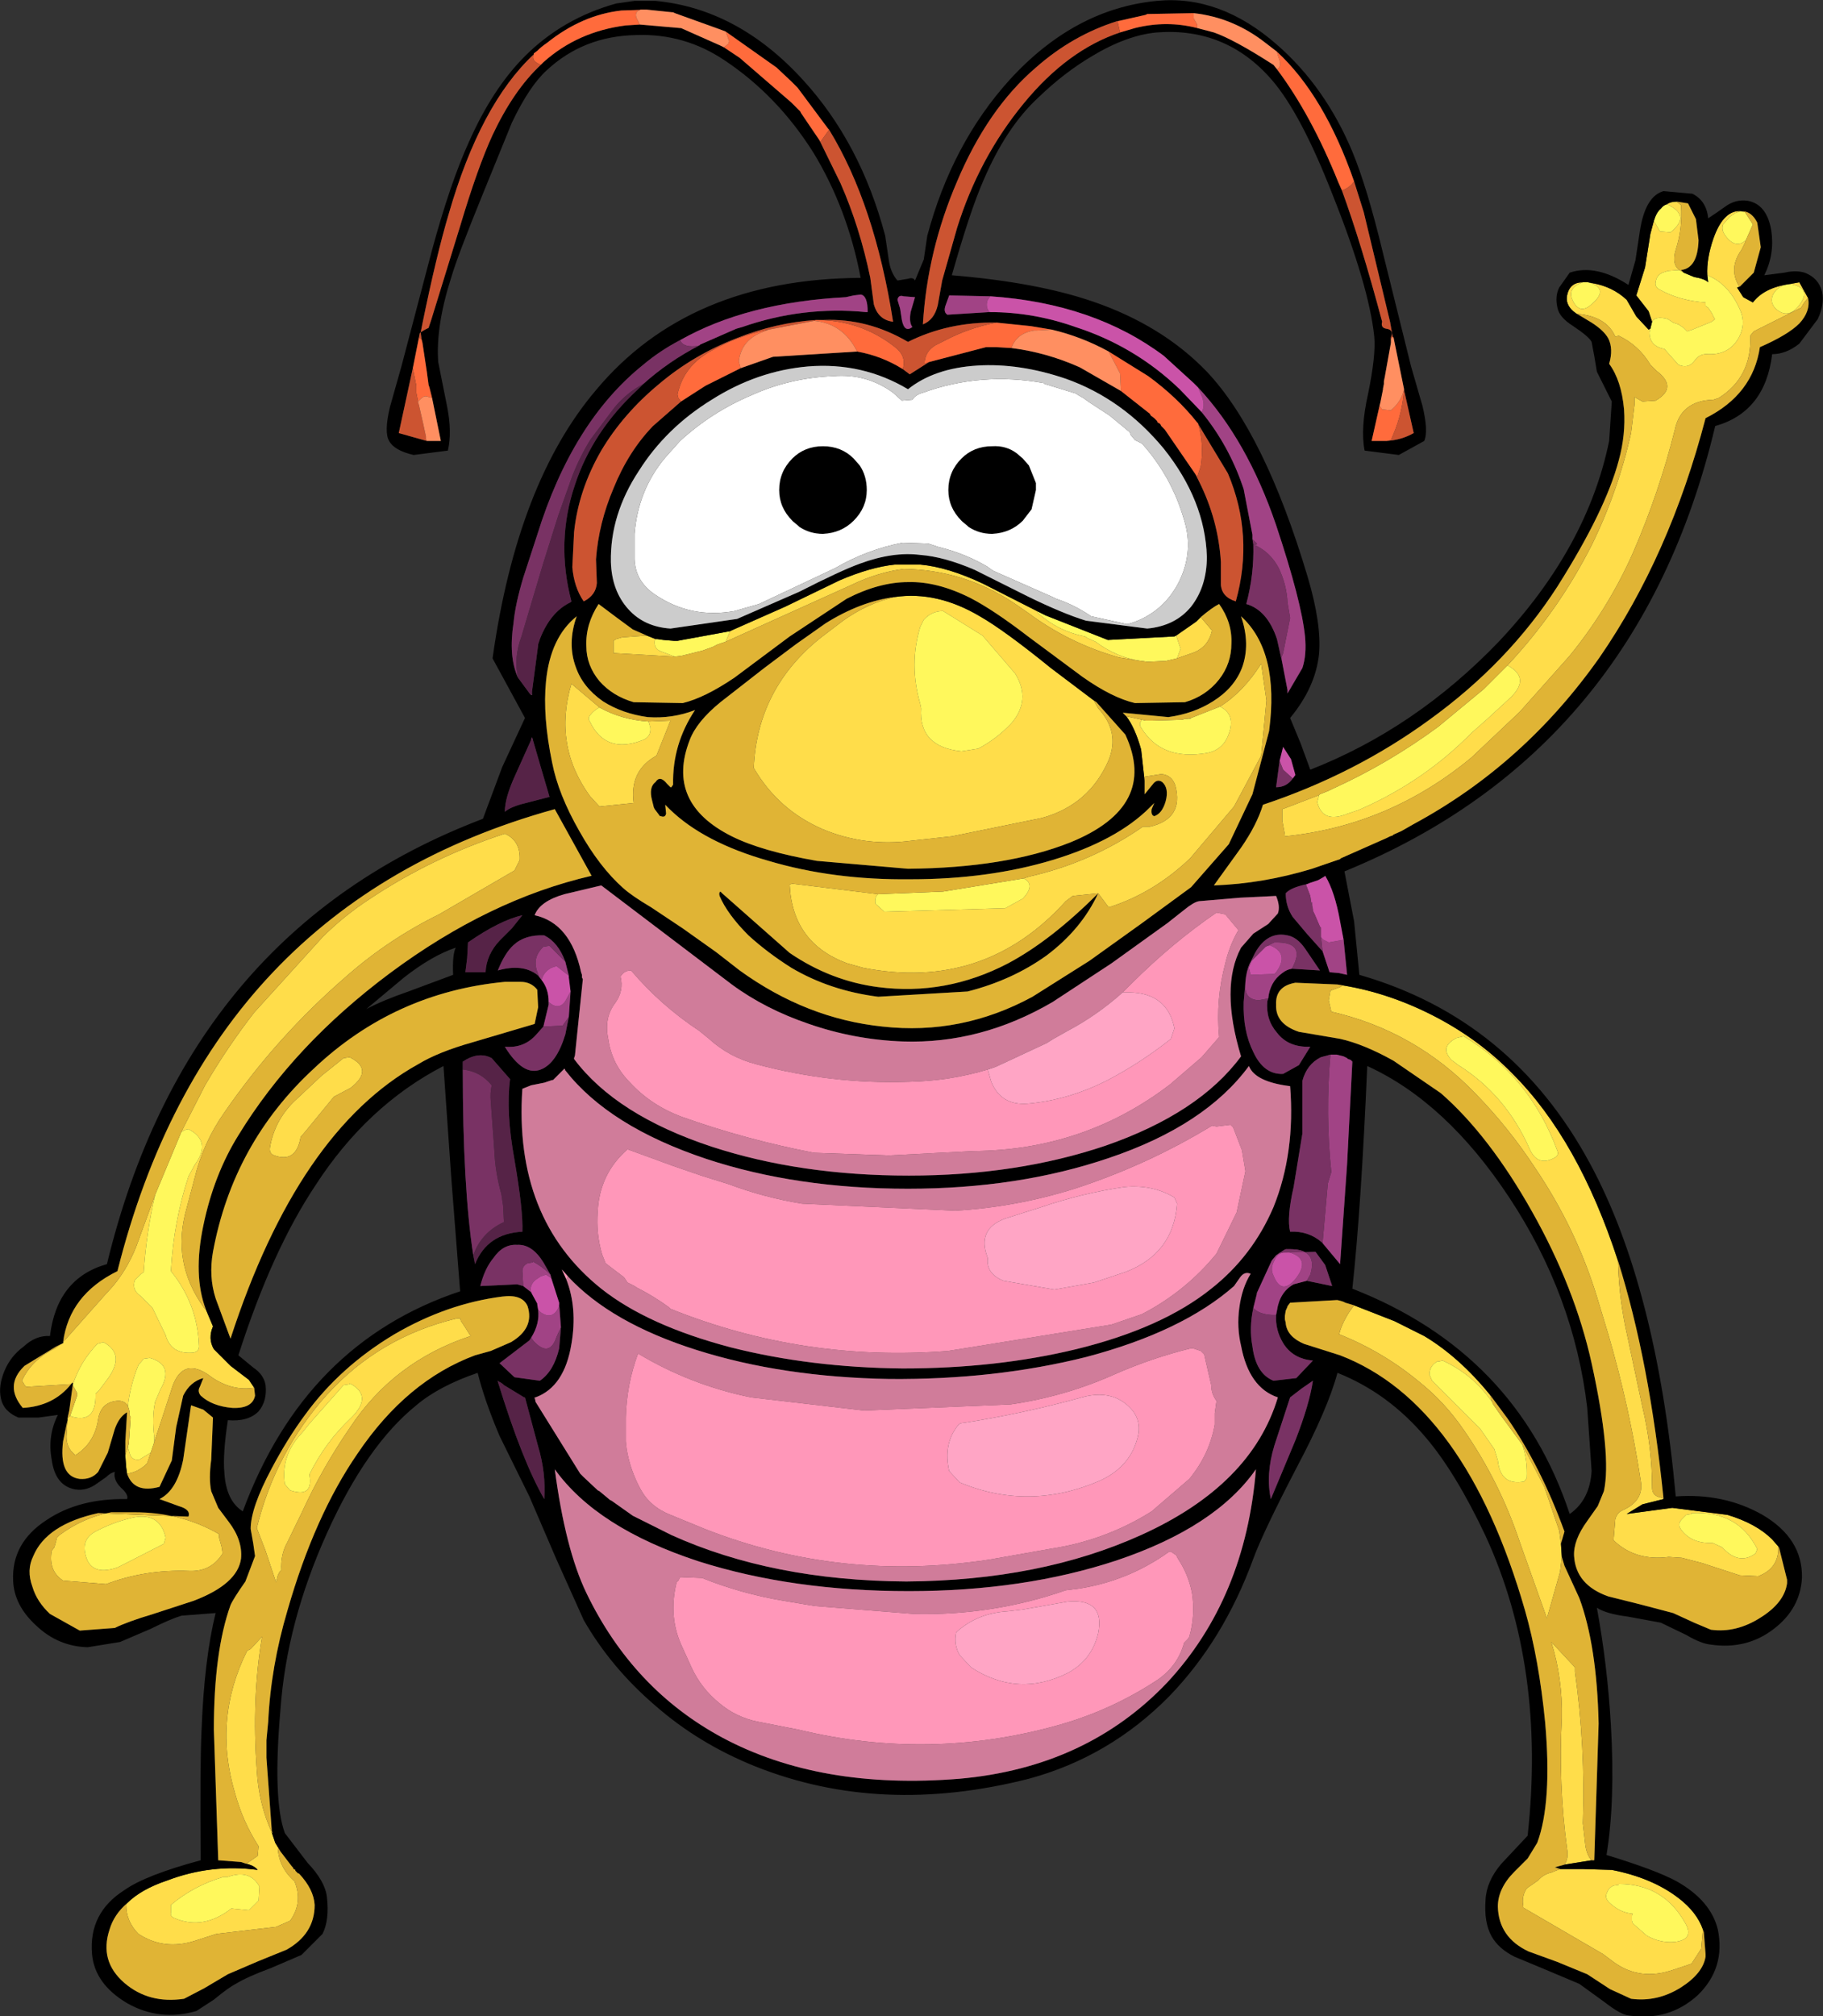
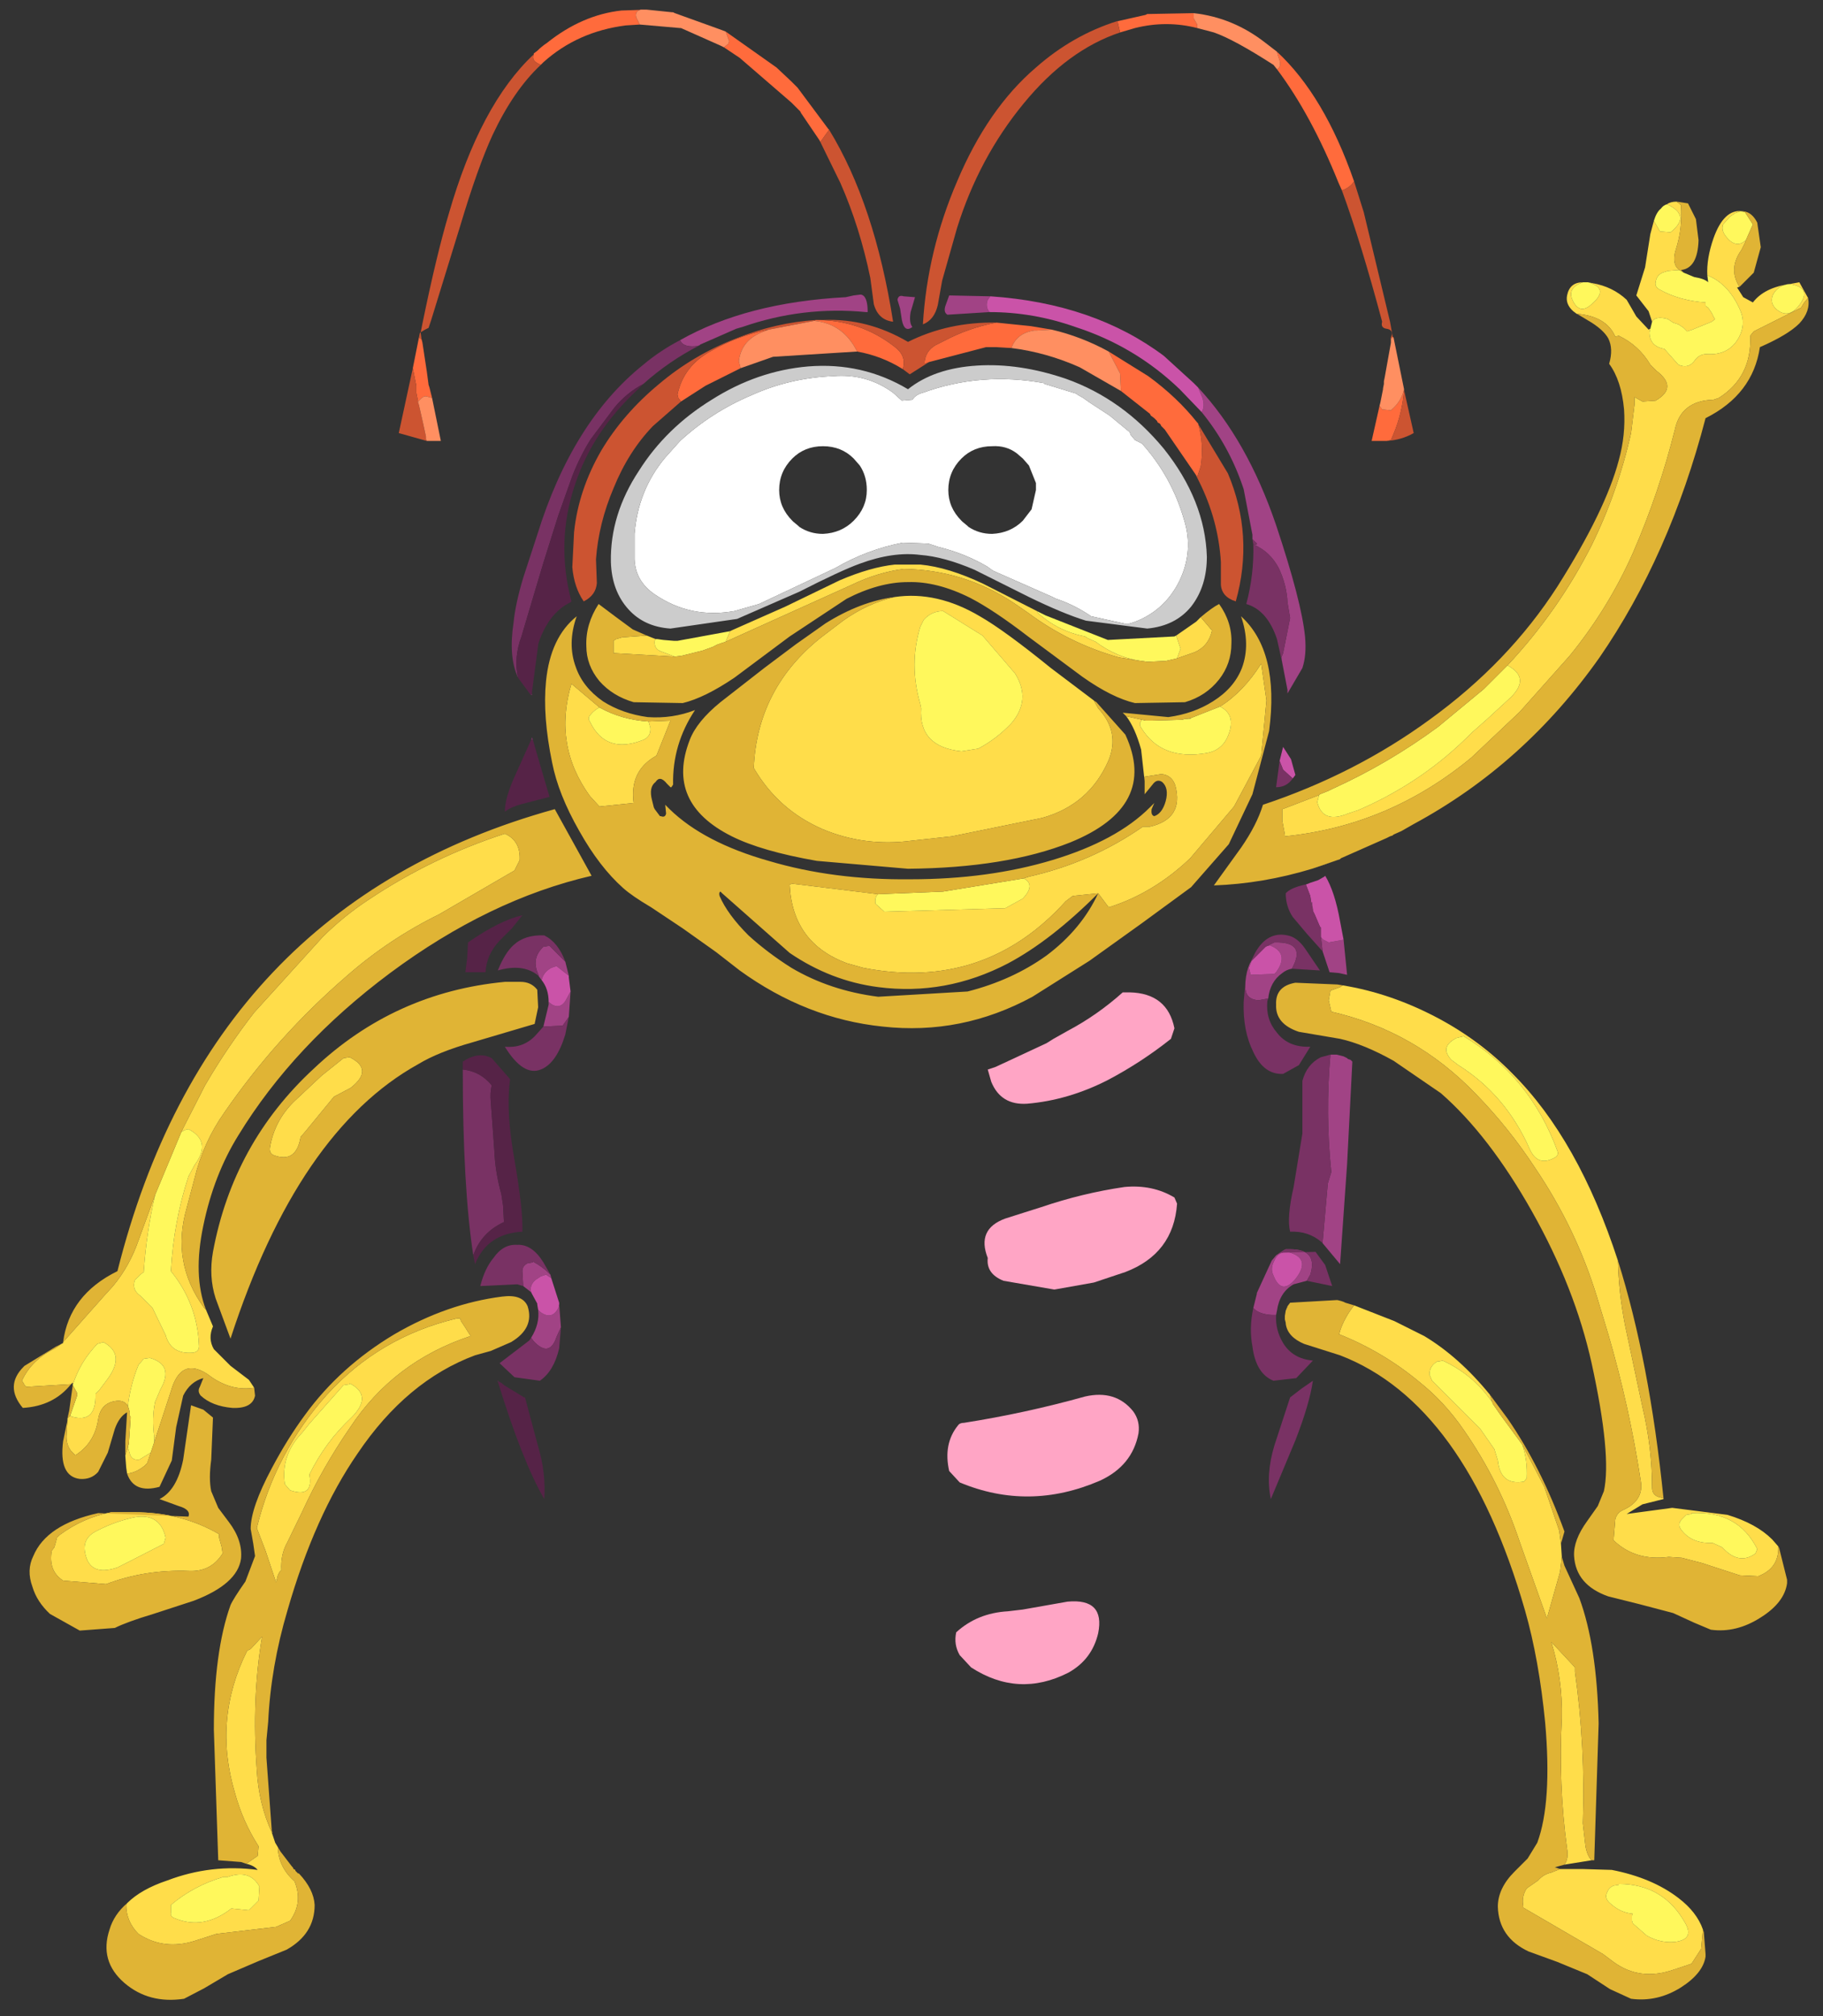
<svg xmlns="http://www.w3.org/2000/svg" version="1.1" id="Layer_1" width="104px" height="115px" xml:space="preserve">
  <rect width="100%" height="100%" fill="#333333" stroke="none" />
  <g id="80" transform="matrix(1, 0, 0, 1, 0, 0)">
    <path style="fill:#FFDD4A;fill-opacity:1" d="M103.1,17.05L102.9 17.3L102.75 17.55L100.05 18.9L99.85 19.15Q99.95 21.5 98.05 22.7L97.75 22.8Q95.9 22.85 95.55 24.5Q94.65 28.1 93.15 31.55Q91.75 34.7 89.55 37.4L86.7 40.6L83.95 43.2Q79.25 47.1 73.3 47.7L73.3 47.6L73.15 46.8L73.15 46.15L73.3 46.1L75.25 45.35L75.15 45.75Q75.45 47 76.9 46.4L77.5 46.2Q81.2 44.6 83.95 41.8L84.8 41.05L86.05 39.9Q87.4 38.7 86 37.95Q88.9 34.85 90.8 31.1Q92.3 28.05 93.05 24.7L93.25 23.05L93.25 22.65L93.7 22.9L94.45 22.85Q95.75 22.1 94.5 21.15L94.15 20.8Q93.5 19.7 92.35 19.15L92.15 19.2Q91.65 18.05 90 17.9L89.95 17.9L89.75 17.75Q89.3 17.35 89.4 16.85Q89.55 16.1 90.3 16.1L90.05 16.2Q89.4 16.55 89.75 17.2Q90.15 17.95 90.8 17.35Q91.85 16.45 90.6 16.1L90.85 16.15Q92 16.35 92.8 17.1L93.35 18.05L94.05 18.8L94.15 18.75L94.1 18.95Q94.1 19.75 94.95 19.9L95.75 20.8Q96.3 21.05 96.65 20.6Q96.95 20.15 97.45 20.2Q98.65 20.25 99.2 19.25Q99.6 18.5 99.3 17.75Q98.65 16.2 97.4 15.7Q97.35 14.75 97.75 13.6Q98.35 11.9 99.4 12.05L99.45 12.05L99.5 12.1L99.55 12.1L99.3 12.05L99 12.15L98.7 12.35L98.3 12.8Q98.2 13.1 98.4 13.4Q99 14.25 99.6 13.7L99.55 13.85L99.35 14.25Q98.6 15.3 99.2 16.3L99.25 16.35L99.1 16.4L99.45 16.95L100 17.25Q100.65 16.4 102.1 16.2Q101.45 16.25 101.15 16.8Q100.95 17.25 101.3 17.6Q102 18.25 102.65 17.4Q103.4 16.4 102.1 16.2L102.65 16.1L103.15 17L103.1 17.05M76.45,49L75.4 49.35L74.85 49.55L76.45 49M95.15,15.45L94.85 15.55Q94.5 15.7 94.45 16.1Q94.4 16.35 94.65 16.5Q95.8 17.15 97.3 17.25L97.3 17.35L97.3 17.45L97.45 17.55L97.65 17.85L97.8 18.15L97.85 18.2L97.65 18.35L96.55 18.8L96.25 18.9L96.05 18.7L95.75 18.5L95.45 18.4L95.15 18.2Q94.45 18 94.25 18.35L94.05 17.75L93.35 16.85L93.85 15.25L94.15 13.35L94.35 12.6L94.7 13.2L95.3 13.25Q96.5 12.3 95.1 11.65Q95.3 11.5 95.65 11.5L95.9 11.7Q96 13 95.6 14.25Q95.35 15.05 95.8 15.4L95.15 15.45M83.2,60.75Q85.9 62.45 87.25 65.5Q87.7 66.55 88.65 66.05Q88.95 65.9 88.85 65.65Q87.3 61.4 83.5 59.1L83.1 59.2Q82.1 59.7 82.8 60.45L83.2 60.75M92.7,75.55L93.7 80.25Q94.25 82.55 94.25 84.85Q94.25 85.3 94.7 85.4L94.9 85.45L94.9 85.5L93.7 85.8L92.8 86.35L95.4 86L98.55 86.4Q100.2 86.9 101.1 87.8L101.45 88.2Q101.5 89.45 100.3 89.9L99.25 89.85L97.1 89.15L95.95 88.85L95.2 88.8Q93.3 89.05 92.05 87.85L92.15 86.65Q92.25 86.25 92.65 86.1Q93.8 85.55 93.6 84.45Q92.95 80.2 91.75 76.1L91.1 73.95Q89.9 70.05 87.6 66.65Q86.1 64.35 84.2 62.4Q80.75 58.8 75.95 57.7L75.8 57.05L75.9 56.5L76.45 56.3L76.6 56.2Q79.35 56.65 82 58.05Q84.45 59.35 86.3 61.25Q90.05 65 92.3 71.9Q92.35 73.75 92.7 75.55M96.5,86.35L96.2 86.4L95.95 86.65Q95.65 86.95 95.95 87.3Q96.55 88.05 97.7 88L98.25 88.25Q99.2 89.3 100.15 88.6L100.25 88.35Q99.15 86.15 96.5 86.3L96.5 86.35M88.1,84.8L88.95 87.3L89.05 88.05L89.1 88.8L89 89.65L88.25 92.3L86.7 87.95Q85.55 84.5 83.5 81.55Q82.4 79.95 80.95 78.8Q78.9 77.1 76.4 76.1L76.45 75.9Q76.7 75.15 77.25 74.45L79.55 75.35L81.25 76.2Q83.25 77.4 85 79.55L85.15 80.05L85.15 80Q84.05 78.4 82.3 77.6L82.1 77.65L82 77.65Q81.55 77.9 81.55 78.4L81.7 78.75L84.45 81.5L85.25 82.65L85.45 83.3Q85.6 84.75 86.95 84.5L87.1 84.3Q87.15 83.3 86.85 82.4L88.1 84.8M89.4,105.45Q88.9 101.75 89.1 98Q89.15 95.75 88.5 93.65L89.85 95.1L89.85 95.35Q90.45 99.6 90.3 104L90.45 105.3Q90.55 105.85 90.8 106.1L89.25 106.35Q89.5 106 89.4 105.45M97.05,111.15L96.5 112L95.45 112.35Q93.55 113 92.05 111.9L91.45 111.45L86.9 108.8L86.9 108.7Q86.8 108.15 87.1 107.7L87.75 107.25Q88.05 106.9 88.5 106.8L89 106.6L90.25 106.6L91.95 106.65Q94.25 107.1 95.75 108.25Q96.8 109.05 97.15 110.05L97.05 111.15M73.45,74.55L73.35 74.75L73.45 74.5L73.45 74.55M52.5,35.75Q51.85 37.9 52.5 40.15L52.55 40.4Q52.4 42.6 54.85 42.85L55.8 42.7Q56.85 42.15 57.7 41.25Q58.85 39.9 57.9 38.4L56.05 36.25L53.8 34.85Q53.15 34.85 52.7 35.35L52.5 35.75M59.2,34.95Q60.35 36 61.9 36.3L62.05 36.4L62.5 36.6Q63.7 37.5 65.1 37.7L63.85 37.5Q61 36.7 58.65 34.95L57.85 34.4Q55 32.5 51.55 32.45Q50.05 32.65 48.6 33.35L41.4 36.6L41.65 36L41.75 35.95L44.8 34.6L47.9 33.1Q49.65 32.35 51.05 32.2L52.5 32.2Q54.1 32.35 56.1 33.3L59.15 34.85L59.2 34.95M69.05,35.85L69.15 35.95Q68.95 36.85 68.15 37.2L67.15 37.55L67.35 37L67.1 36.25L68.25 35.45L68.5 35.2L69.05 35.85M37.35,36.55Q37.3 37 37.7 37.15L38.5 37.45L35 37.25L35 37.15L35 36.65L35 36.55L35.15 36.45L35.5 36.35L36.9 36.25L37.4 36.45L37.35 36.55M62.65,40.4Q63.9 41.75 63.25 43.35Q62.15 45.9 59.45 46.65L54.3 47.7L52 47.95Q49.35 48.3 46.95 47.3Q44.4 46.2 43 43.8Q43.2 39.25 46.85 36.35L48.1 35.4Q49.5 34.4 51.05 34.05Q53.45 33.7 55.9 35.15Q57.3 35.95 59.95 38.1L62.4 39.95L62.65 40.4M50,51.1Q49.9 51.3 49.95 51.55L50.45 52L57.35 51.8L58.35 51.25Q59.1 50.45 58.4 50.1L58.7 50Q62.25 49.2 65.2 47.15L65.6 47.15Q67.55 46.7 67.05 44.8Q66.85 44.2 66.25 44.15L65.3 44.3L65.3 44.55L65.1 42.75Q64.75 41.5 64.25 40.85L65.15 41.05L65.05 41.2Q65 41.35 65.1 41.5Q66.25 43.4 68.85 42.95Q69.65 42.8 70 42.1Q70.6 40.8 69.6 40.3Q70.95 39.45 71.95 37.85L72.25 39.95L71.95 43.1L70.4 46L67.9 48.95Q65.8 50.95 63.25 51.75L62.65 50.95L61.2 51.1L60.8 51.4Q56.15 56.55 49.25 55.2L48.35 54.95Q45.2 53.8 45.05 50.45L45.2 50.4L50.1 51L50 51.1M67.9,41L67.7 41L67.95 40.95L67.9 41M12.15,75.65Q11.85 76.35 12.2 76.95L13.15 77.9L14.2 78.7L14.5 79.15Q13.3 79.35 12.15 78.6L11.8 78.35Q10.3 77.4 9.75 79.35L8.8 82.25L8.8 81.95Q8.65 80.9 8.85 79.95L9.15 79.25Q9.95 77.85 8.55 77.45L8.2 77.5L7.9 77.85Q7.45 78.95 7.3 80.15L7.3 80.2Q7.1 79.85 6.65 79.9Q5.75 80 5.6 80.95Q5.4 82.3 4.3 83L4.05 82.75Q3.75 82.35 3.8 81.8L3.85 81L3.85 80.9L4 80.75L4.1 80.8Q5.5 81.2 5.45 79.5L5.65 79.3L6.1 78.7Q7.2 77.25 5.9 76.55L5.55 76.65Q4.55 77.7 4.15 79L4.15 78.85L4.05 78.95L4 78.95L1.5 79.1L1.4 79L1.35 78.9L1.25 78.75Q1.8 77.55 3.15 76.9L3.5 76.65L3.2 76.8L3.6 76.6L3.6 76.55L5.95 73.9L6.45 73.35Q7.4 72.2 7.9 70.75L8.85 68.15Q8.35 70.3 8.2 72.55L8 72.7L7.7 73Q7.5 73.55 8 73.9L8.7 74.6L9.45 76.15Q9.75 77.25 11 77.15Q11.4 77.1 11.35 76.7Q11.25 74.35 9.75 72.5Q9.9 69.7 10.75 67.1L11.1 66.45Q12.1 65.1 10.75 64.4L10.55 64.45L10.45 64.5L10.35 64.55L10.55 64.15L11.7 61.9Q12.95 59.75 14.5 57.75L18.4 53.45Q19.6 52.25 21.05 51.3Q24.65 48.9 28.8 47.55Q29.7 47.95 29.65 49.05L29.35 49.65L25.05 52.15Q22.2 53.55 19.8 55.65Q15.8 59.1 12.8 63.45Q11.6 65.15 11.1 67.2L10.65 68.9Q9.75 72 11.65 74.6L11.75 74.7L12.15 75.65M38.25,41.1L37.45 43.1Q35.9 43.95 36.15 45.8L34.2 46L33.65 45.4Q31.55 42.5 32.6 39L34.2 40.35Q33.9 40.5 33.7 40.75Q33.5 40.95 33.65 41.15Q34.55 43.05 36.7 42.2Q37.15 42 37.1 41.5L37 41.15L38.25 41.1M19.95,60.3Q21.35 61 20 62.05L19.05 62.55L17.45 64.5L17.15 64.85Q16.9 66.35 15.65 65.9Q15.35 65.8 15.4 65.45Q15.65 63.95 16.75 62.85L18.35 61.35L19.1 60.75L19.6 60.35L19.95 60.3M19.6,79L17.65 81.2L17.25 81.7Q16 83 16.25 84.65L16.55 85Q17.9 85.45 17.65 84.1Q18.55 82.25 20.05 80.85Q21.3 79.6 19.95 78.9L19.95 78.95L19.6 79M7.3,82.55L7.4 82.9Q7.5 83.3 7.95 83.25L8.6 82.85L8.4 83.45L8.25 83.6Q7.75 84 7.25 84.05L7.2 83.7L7.15 83.05L7.15 83L7.3 82.55M15.85,105.4Q15.9 106.5 16.8 107.3Q17.3 108.5 16.55 109.55L15.75 109.9L12.35 110.3L11.1 110.7Q9.35 111.25 7.9 110.3Q7.2 109.6 7.2 108.65L7.25 108.55Q8.05 107.75 9.55 107.25Q12.05 106.3 14.7 106.65Q14.5 106.4 14.05 106.3L14.7 105.85L14.75 105.3Q13.85 103.9 13.4 102.25Q12.15 98.05 14.1 94.15L14.3 94.05L14.95 93.35Q14.35 96.9 14.65 100.95Q14.75 102.85 15.5 104.5L15.7 105.1L15.85 105.35L15.85 105.4M17.25,86.2L16.4 87.95Q16 88.65 16.05 89.55L15.95 89.65L15.85 89.85L15.75 90.25L15.15 88.45L14.65 87.15Q15.7 82.85 18.65 79.55Q21.65 76.25 26.05 75.2L26.1 75.2L26.25 75.2L26.3 75.35L26.5 75.65L26.85 76.2Q22.45 77.65 19.95 81.45Q18.4 83.7 17.25 86.2M6.45,86.25L7.65 86.25Q10.35 86.25 12.5 87.5L12.5 87.7L12.65 88.25L12.7 88.6Q12.05 89.65 10.8 89.6Q8.3 89.5 6.05 90.35L3.6 90.15Q2.75 89.6 2.95 88.45L3.1 88.25L3.2 87.9L3.25 87.7L3.4 87.55Q4.75 86.55 6.35 86.25L6.45 86.25M7.1,89.2L9.35 88.05L9.45 87.7Q9.1 86.15 7.4 86.6Q6.4 86.85 5.45 87.35Q4.7 87.75 4.85 88.55Q5.1 89.95 6.7 89.4L7.1 89.2M13,107.05L12.75 107.05Q11.05 107.55 9.75 108.65L9.75 109.1Q9.7 109.3 9.95 109.4Q11.6 110.1 13.2 108.85L14.2 108.95L14.75 108.4L14.8 107.6Q14.25 106.6 13 107.05M92.35,107.5L92.05 107.55Q91.8 107.65 91.7 107.9Q91.5 108.25 91.85 108.55Q92.45 109.1 93.15 109.15L93.1 109.25L93.1 109.45L93.1 109.55L93.15 109.7L93.95 110.4Q94.75 110.85 95.6 110.75Q96.65 110.6 96.15 109.7Q94.9 107.45 92.35 107.45L92.35 107.5" />
    <path style="fill:#FFF85C;fill-opacity:1" d="M102.1,16.2Q103.4 16.4 102.65 17.4Q102 18.25 101.3 17.6Q100.95 17.25 101.15 16.8Q101.45 16.25 102.1 16.2M100,12.8L99.6 13.7Q99 14.25 98.4 13.4Q98.2 13.1 98.3 12.8L98.7 12.35L99 12.15L99.3 12.05L99.55 12.1L100 12.8M94.25,18.35Q94.45 18 95.15 18.2L95.45 18.4L95.75 18.5L96.05 18.7L96.25 18.9L96.55 18.8L97.65 18.35L97.85 18.2L97.8 18.15L97.65 17.85L97.45 17.55L97.3 17.45L97.3 17.35L97.3 17.25Q95.8 17.15 94.65 16.5Q94.4 16.35 94.45 16.1Q94.5 15.7 94.85 15.55L95.15 15.45L95.8 15.4L96.05 15.55L96.65 15.8Q97.25 15.9 97.45 16.1L97.4 15.7Q98.65 16.2 99.3 17.75Q99.6 18.5 99.2 19.25Q98.65 20.25 97.45 20.2Q96.95 20.15 96.65 20.6Q96.3 21.05 95.75 20.8L94.95 19.9Q94.1 19.75 94.1 18.95L94.15 18.75L94.25 18.35M90.6,16.1Q91.85 16.45 90.8 17.35Q90.15 17.95 89.75 17.2Q89.4 16.55 90.05 16.2L90.3 16.1L90.6 16.1M75.3,45.3L75.8 45.1L76 45Q79.2 43.55 82.05 41.45L84.65 39.3L86 37.95Q87.4 38.7 86.05 39.9L84.8 41.05L83.95 41.8Q81.2 44.6 77.5 46.2L76.9 46.4Q75.45 47 75.15 45.75L75.25 45.35L75.3 45.3M95.1,11.65Q96.5 12.3 95.3 13.25L94.7 13.2L94.35 12.6Q94.5 12.1 94.75 11.9Q94.9 11.7 95.1 11.65M82.8,60.45Q82.1 59.7 83.1 59.2L83.5 59.1Q87.3 61.4 88.85 65.65Q88.95 65.9 88.65 66.05Q87.7 66.55 87.25 65.5Q85.9 62.45 83.2 60.75L82.8 60.45M96.5,86.3Q99.15 86.15 100.25 88.35L100.15 88.6Q99.2 89.3 98.25 88.25L97.7 88Q96.55 88.05 95.95 87.3Q95.65 86.95 95.95 86.65L96.2 86.4L96.5 86.35L96.5 86.3M85.6,80.7L86.85 82.4Q87.15 83.3 87.1 84.3L86.95 84.5Q85.6 84.75 85.45 83.3L85.25 82.65L84.45 81.5L81.7 78.75L81.55 78.4Q81.55 77.9 82 77.65L82.1 77.65L82.3 77.6Q84.05 78.4 85.15 80L85.15 80.05L85.6 80.7M52.7,35.35Q53.15 34.85 53.8 34.85L56.05 36.25L57.9 38.4Q58.85 39.9 57.7 41.25Q56.85 42.15 55.8 42.7L54.85 42.85Q52.4 42.6 52.55 40.4L52.5 40.15Q51.85 37.9 52.5 35.75L52.7 35.35M66.5,37.7L66.45 37.7L65.45 37.75L65.15 37.7L65.1 37.7Q63.7 37.5 62.5 36.6L62.05 36.4L61.9 36.3Q60.35 36 59.2 34.95L59.15 34.85L59.65 35.1L63.2 36.5L67 36.3L67.1 36.25L67.35 37L67.15 37.55L66.5 37.7M37.4,36.45L37.5 36.45L37.85 36.5L38.45 36.55L38.6 36.55L38.65 36.55L41.65 36L41.4 36.6L40.95 36.75L40.65 36.9L40.1 37.1L38.9 37.4L38.5 37.45L37.7 37.15Q37.3 37 37.35 36.55L37.4 36.45M70,42.1Q69.65 42.8 68.85 42.95Q66.25 43.4 65.1 41.5Q65 41.35 65.05 41.2L65.15 41.05L65.35 41.1L65.4 41.1L65.75 41.1L67.45 41.05L67.6 41L67.7 41L67.9 41L67.95 40.95L69.6 40.3Q70.6 40.8 70 42.1M50.1,51L53.8 50.85L58.4 50.1Q59.1 50.45 58.35 51.25L57.35 51.8L50.45 52L49.95 51.55Q49.9 51.3 50 51.1L50.1 51M10.35,64.55L10.45 64.5L10.55 64.45L10.75 64.4Q12.1 65.1 11.1 66.45L10.75 67.1Q9.9 69.7 9.75 72.5Q11.25 74.35 11.35 76.7Q11.4 77.1 11 77.15Q9.75 77.25 9.45 76.15L8.7 74.6L8 73.9Q7.5 73.55 7.7 73L8 72.7L8.2 72.55Q8.35 70.3 8.85 68.15L10.35 64.55M4.4,79.6L4.4 79.45L4.15 79Q4.55 77.7 5.55 76.65L5.9 76.55Q7.2 77.25 6.1 78.7L5.65 79.3L5.45 79.5Q5.5 81.2 4.1 80.8L4 80.75L4.4 79.6M8.6,82.85L7.95 83.25Q7.5 83.3 7.4 82.9L7.3 82.55L7.3 82.5L7.35 82.35L7.45 80.9L7.45 80.85L7.45 80.8L7.4 80.75L7.4 80.65L7.4 80.55L7.35 80.35L7.3 80.2L7.3 80.15Q7.45 78.95 7.9 77.85L8.2 77.5L8.55 77.45Q9.95 77.85 9.15 79.25L8.85 79.95Q8.65 80.9 8.8 81.95L8.8 82.25L8.6 82.85M37,41.15L37.1 41.5Q37.15 42 36.7 42.2Q34.55 43.05 33.65 41.15Q33.5 40.95 33.7 40.75Q33.9 40.5 34.2 40.35Q35.45 41.05 37 41.15M19.95,78.95L19.95 78.9Q21.3 79.6 20.05 80.85Q18.55 82.25 17.65 84.1Q17.9 85.45 16.55 85L16.25 84.65Q16 83 17.25 81.7L17.65 81.2L19.6 79L19.95 78.95M6.7,89.4Q5.1 89.95 4.85 88.55Q4.7 87.75 5.45 87.35Q6.4 86.85 7.4 86.6Q9.1 86.15 9.45 87.7L9.35 88.05L7.1 89.2L6.7 89.4M14.8,107.6L14.75 108.4L14.2 108.95L13.2 108.85Q11.6 110.1 9.95 109.4Q9.7 109.3 9.75 109.1L9.75 108.65Q11.05 107.55 12.75 107.05L13 107.05Q14.25 106.6 14.8 107.6M92.35,107.45Q94.9 107.45 96.15 109.7Q96.65 110.6 95.6 110.75Q94.75 110.85 93.95 110.4L93.15 109.7L93.1 109.55L93.1 109.45L93.1 109.25L93.15 109.15Q92.45 109.1 91.85 108.55Q91.5 108.25 91.7 107.9Q91.8 107.65 92.05 107.55L92.35 107.5L92.35 107.45" />
-     <path style="fill:#000000;fill-opacity:1" d="M94.15,18.75L94.05 18.8L93.35 18.05L92.8 17.1Q92 16.35 90.85 16.15L90.6 16.1L90.3 16.1Q89.55 16.1 89.4 16.85Q89.3 17.35 89.75 17.75L89.95 17.9L90.05 17.95L90.8 18.4Q91.5 18.85 91.75 19.3Q92.05 19.9 91.8 20.75Q92.5 21.7 92.65 23.35Q92.75 24.8 92.35 26.25Q91.6 29.1 88.85 33.45Q86.05 37.8 81.55 41.05Q77.3 44.15 72.05 45.9Q71.7 47.05 70.8 48.35L69.25 50.5Q72.05 50.4 74.85 49.55L75.4 49.35L76.45 49L76.5 48.95L79.1 47.8L79.3 47.7L79.45 47.65L79.5 47.6L79.95 47.4L80.65 47Q86.95 43.6 91.25 37.5Q95.25 31.7 97.3 23.85Q100 22.5 100.4 19.8Q102 19.1 102.65 18.45Q103.3 17.75 103.15 17L102.65 16.1L102.1 16.2Q100.65 16.4 100 17.25L99.45 16.95L99.1 16.4L99.25 16.35L100.05 15.55L100.45 14.1L100.25 12.7Q99.95 12.1 99.45 12.05L99.4 12.05Q98.35 11.9 97.75 13.6Q97.35 14.75 97.4 15.7L97.45 16.1Q97.25 15.9 96.65 15.8L96.05 15.55L95.9 15.4Q96.85 15.3 96.9 13.7L96.75 12.5L96.3 11.6L95.65 11.5Q95.3 11.5 95.1 11.65Q94.9 11.7 94.75 11.9Q94.5 12.1 94.35 12.6L94.15 13.35L93.85 15.25L93.35 16.85L94.05 17.75L94.25 18.35L94.15 18.75M102.95,15.55Q103.75 15.85 103.95 16.65Q104.1 17.35 103.7 18.2L102.65 19.6Q101.9 20.2 101.1 20.2Q100.7 23.5 97.85 24.3Q93.45 42.85 76.7 49.7L77.25 52.55L77.55 55.6Q86.25 58.1 90.7 66.35Q94.5 73.35 95.6 85.35Q98.35 85.15 100.55 86.4Q102.85 87.75 102.8 90Q102.7 91.75 101.2 92.9Q99.65 94.1 97.6 93.8Q97.05 93.75 96.2 93.25L94.75 92.55L92.85 92.2Q91.65 92.05 91.1 91.7Q91.7 94.95 91.9 98.4Q92.15 102.75 91.65 105.8Q94.45 106.65 95.65 107.3Q97.6 108.4 98 110.05Q98.45 112.25 96.85 113.8Q95.2 115.3 92.9 114.95Q92.45 114.9 91.55 114.2L90.1 113.15L88.2 112.35L86.4 111.6Q85.5 111.15 85.1 110.45Q84.65 109.65 84.75 108.35Q84.8 107.3 85.65 106.3L87.15 104.7Q88.2 95.1 84.75 87.6Q83.05 84 81.35 82Q79.2 79.45 76.3 78.3Q75.75 80.35 74 83.65Q72.05 87.4 71.5 88.9Q69.8 93.55 66.7 96.75Q63.3 100.2 58.7 101.45Q50.25 103.6 43.1 100.75Q39.85 99.45 37.35 97.25Q34.85 95.1 33.3 92.4L31.75 88.95L30.2 85.35L28.5 81.9Q27.65 79.9 27.25 78.3Q25.05 79.05 23.75 80.15Q20.9 82.45 18.65 87.45Q16.35 92.55 16 97.5Q15.55 102.65 16.25 104.55L17.55 106.25Q18.55 107.3 18.65 108.2Q18.8 109.5 18.4 110.3L17.2 111.5L15.45 112.25Q14.1 112.75 13.45 113.15Q13.05 113.35 12.2 114.05L11.2 114.7Q9.1 115.3 7.25 114.25Q5.4 113.15 5.25 111.45Q5.05 109.1 7.1 107.8Q8.3 106.95 11.45 106.1Q11.4 100.7 11.5 98.65Q11.65 94.65 12.3 92L10.35 92.15Q9.7 92.35 8.6 92.9L6.85 93.65L5 93.95Q3.3 93.9 2.05 92.7Q0.8 91.55 0.75 90.15Q0.65 88 2.65 86.7Q4.5 85.45 7.25 85.5Q7.35 85.25 6.9 84.85Q6.45 84.4 6.55 83.95Q6.3 84 6.05 84.25L5.55 84.6Q4.95 85.05 4.3 84.95Q3.15 84.75 2.95 83.25Q2.7 81.9 3.3 80.7L2.2 80.85L1.05 80.85Q0.2 80.5 0.05 79.75Q-0.1 79.05 0.25 78.2Q0.6 77.35 1.35 76.8Q2.05 76.15 2.85 76.2Q3.25 72.9 6.1 72.1Q10.7 53.1 27.55 46.7L28.65 43.75L29.95 40.95L28.1 37.55Q29.5 27.55 34 22.25Q39.3 15.9 49.1 15.85Q48.35 11.9 46.4 8.7Q44.35 5.45 41.35 3.45Q39.05 1.9 36.3 2Q33.3 2.05 31.2 4Q30.2 4.9 29.2 7L27.55 11.05Q26.1 14.6 25.75 15.8Q24.85 18.6 25 20.65L25.5 23.15Q25.8 24.65 25.55 25.7L23.6 25.95Q22.5 25.7 22.2 25.15Q21.9 24.65 22.25 23.2L22.9 20.9L24.65 14.25Q25.7 10.4 26.75 8.1Q28.1 5.05 29.95 3.2Q32.1 1.05 35.15 0.2L36.2 0.05L37.4 0.05Q42.1 0.5 45.8 4.55Q49.1 8.15 50.5 13.45L50.7 14.8Q50.8 15.55 51.2 16L51.8 15.9Q52.1 15.8 52.2 16L52.7 14.8L52.9 13.45Q54.3 8.2 57.6 4.55Q61.3 0.5 66 0.05Q69.6 -0.3 72.85 2.55Q75.6 4.95 77.15 8.65Q78 10.7 78.9 14.45L80.5 20.9L81.15 23.15Q81.5 24.6 81.25 25.15L79.8 25.95L77.85 25.7Q77.6 24.45 78.05 22.45Q78.5 20.25 78.4 19.2Q78.1 16.3 76 11.05Q74.2 6.45 72.55 4.55Q69.95 1.55 66 1.85Q64.3 2 62.3 3.2Q60.7 4.15 59.25 5.55Q57.4 7.25 56.1 10.3Q55.35 12 54.3 15.7Q59.15 16.1 62.35 17.2Q66.3 18.55 68.85 21.2Q72.15 24.7 74.6 32.9Q75.4 35.6 75.25 37.3Q75.05 39.2 73.6 40.95L74.2 42.4L74.75 43.9Q80.75 41.55 85.5 36.6Q90.55 31.25 91.8 25.15L91.95 22.9L91.55 22.1L91.1 21.2L90.95 20.3L90.8 19.5Q90.65 19.2 89.75 18.6Q88.95 18.1 88.85 17.55Q88.7 16.9 88.95 16.4L89.55 15.55Q91.05 15.05 92.9 16.25L93.3 14.85L93.55 13.2Q93.85 11.2 94.9 10.9L96.55 11.05Q97.35 11.45 97.45 12.45L97.9 12.15L98.4 11.8Q99 11.35 99.7 11.45Q100.8 11.65 101.05 13.15Q101.25 14.5 100.65 15.7L101.8 15.55Q102.45 15.4 102.95 15.55M76.3,56.15L73.9 56.05Q72.75 56.25 72.8 57.3Q72.75 58.4 74.1 58.85L76.45 59.25Q77.8 59.55 79.5 60.5L82.2 62.35Q84.95 64.75 87.4 69.1Q89.85 73.45 90.8 77.75Q91.95 83 91.5 85.05L91.15 85.9L90.55 86.75Q89.75 87.85 89.8 88.75Q89.9 90.4 91.75 91.05L93.55 91.5L95.45 92L96.65 92.55L97.6 92.95Q99.05 93.15 100.45 92.25Q101.8 91.4 101.95 90.3L101.95 90.2L101.95 90.1L101.5 88.3L101.45 88.2L101.1 87.8Q100.2 86.9 98.55 86.4L95.4 86L92.8 86.35L93.7 85.8L94.9 85.5L94.9 85.45Q94.1 77.6 92.3 71.9Q90.05 65 86.3 61.25Q84.45 59.35 82 58.05Q79.35 56.65 76.6 56.2L76.3 56.15M76.75,74.3L76.65 74.25L76.5 74.2L76.3 74.15L76.25 74.15L73.6 74.3L73.45 74.5L73.35 74.75L73.3 75.05L73.3 75.25L73.35 75.45L73.35 75.5Q73.45 76.25 74.4 76.65L76.45 77.3Q83.6 80.05 87 91.85Q87.8 94.65 88.15 98.25Q88.55 102.8 87.7 105.1L87.15 106L86.4 106.75Q85.45 107.7 85.45 108.75Q85.5 110.5 87.2 111.3L88.85 111.9L90.55 112.6L91.85 113.45L93.05 114Q94.55 114.2 95.9 113.35Q97.15 112.55 97.3 111.6L97.3 111.5L97.3 111.45L97.2 110.2L97.15 110.05Q96.8 109.05 95.75 108.25Q94.25 107.1 91.95 106.65L90.25 106.6L89 106.6L88.7 106.5L89.25 106.35L90.8 106.1L90.95 106.1L91.2 98.3Q91.1 93.85 90.1 91.15L89.25 89.3L89.1 88.8L89.05 88.05L89.25 87.35Q87.9 83.65 86 80.9L85 79.55Q83.25 77.4 81.25 76.2L79.55 75.35L77.25 74.45L76.75 74.3M90.8,83.9L90.55 80.3Q89.8 73.9 86.1 68.3Q82.5 62.85 78 60.8Q77.65 68.9 77.15 73.5Q86.5 77.15 89.55 86.35Q90.7 85.55 90.8 83.9M76.35,10.4L76.55 10.85Q77.65 13.85 78.85 18.35Q78.75 18.7 79.1 18.75Q79.45 18.8 79.4 19.1L79.35 19.25L79.35 19.3L79.35 19.55L79 21.5L78.95 21.75L78.95 21.9L78.9 22.15L78.9 22.2L78.75 22.95L78.7 23.15L78.25 25.15L78.3 25.15L79.1 25.15Q79.95 25.1 80.65 24.7L80.1 22.25L80.1 22.2L79.5 19.25L79.45 19.2L79.3 18.35L77.8 12.1L77.25 10.35Q75.55 5.45 72.85 2.95L72.2 2.45Q70.35 1 68.1 0.75L65.45 0.8L65.35 0.85L63.8 1.2L63.75 1.2Q61.2 2 59.1 3.85Q56.35 6.2 54.6 10.35Q52.9 14.3 52.65 18.5Q53.3 18.25 53.5 17.4L53.75 16L54.6 13Q55.85 9 58.4 5.9Q60.9 2.85 63.9 1.85L64.75 1.6Q66.55 1.15 68.3 1.6L69.25 1.85Q70.4 2.25 72.65 3.7L72.85 3.95Q74.8 6.55 76.35 10.4M68.4,27.45Q69.5 29.65 69.65 32.05L69.65 33.35Q69.7 34.05 70.5 34.3Q71.55 30.55 70.05 27L68.3 24.1Q67.15 22.65 65.5 21.45L63.25 20.05Q61.7 19.2 60 18.8L58.8 18.6L56.85 18.4Q54.1 18.35 51.8 19.5Q49.5 18.15 47 18.25L46.55 18.25Q44.25 18.4 42 19.3Q39.55 20.25 37.6 21.9Q35.55 23.6 34.3 25.7Q33 27.95 32.75 30.35L32.65 32.35Q32.75 33.5 33.3 34.3Q34 33.95 34.05 33.25L34 31.9Q34.15 29.85 35 27.85Q35.85 25.75 37.25 24.3L38.85 22.9L40.25 22L42.25 21L44.1 20.35L48.9 20.05Q50.3 20.3 51.5 21.05L51.9 21.35L53 20.65L56.25 19.8L56.85 19.8L57.7 19.85Q59.7 20.1 61.6 20.95L63.95 22.3L65.6 23.6L65.65 23.7L65.85 23.85L65.9 23.9L65.95 23.95L66 24L66.05 24.1L66.15 24.15L66.2 24.2L66.25 24.3L66.4 24.45L66.45 24.5L68.2 27.05L68.4 27.45M54.15,16.85L53.95 17.4Q53.8 17.8 54.05 17.95L56.45 17.8Q58.95 17.8 61.35 18.65Q64.75 19.75 67.3 22.2L68.55 23.5Q70.1 25.4 70.9 27.75L70.95 27.9L71.45 30.5L71.45 30.75L71.5 31.05Q71.55 32.75 71.1 34.45Q72.3 34.8 72.85 36.45L73.15 37.8L73.45 39.35L73.45 39.4L73.45 39.55L74.3 38.1Q74.55 37.35 74.45 36.3Q74.25 34.3 72.8 29.95Q71.15 25.1 68.35 22.1L68.1 21.85L66.4 20.3Q62.4 17.3 56.5 16.9L54.15 16.85M42.2,3.3L45.15 5.85L45.25 5.95L45.65 6.35L45.7 6.45L46.75 8L46.8 8.1L47.95 10.45Q49.05 12.95 49.65 15.85L49.85 17.35Q50.1 18.25 50.95 18.35Q49.9 11.65 47.3 7.4L47.25 7.35L45.5 5L45.15 4.65L44.3 3.85L41.4 1.8L41 1.65L38.5 0.75L38.4 0.7L38.35 0.7L36.9 0.55L35.45 0.6Q33.2 0.85 31.2 2.45Q30.9 2.65 30.65 2.9L30.45 3.05L30.45 3.1Q27.4 5.95 25.6 12.2Q24.9 14.55 24.1 18.45L24 18.95L23.95 19L23.9 19.25L23.55 21L22.75 24.7L24.35 25.15L25.15 25.15L24.65 22.7L24.5 22.1L24.45 21.95L24.35 21.2L24.1 19.55L24.05 19.35L24 19L24 18.95L24.25 18.8L24.45 18.7L24.6 18.25L26.25 12.9Q27.25 9.55 28.1 7.7Q29.3 5.15 30.85 3.7L31 3.55Q32.95 1.8 35.7 1.45L36.5 1.4L38.8 1.6L38.85 1.6L41.1 2.6L41.3 2.7L42.2 3.3M49.1,16.8L48.7 16.85L48.25 16.95Q42.6 17.25 38.8 19.4Q37.65 20 36.7 20.8Q32.65 24.05 30.65 30.5L29.85 32.95Q29.4 34.45 29.3 35.5Q29 37.45 29.55 38.65L30.25 39.6L30.35 39.65L30.35 39.45L30.7 36.8L30.7 36.75L30.8 36.45Q31.4 34.9 32.55 34.35L32.6 34.3Q31.7 30.9 32.8 27.65Q33.8 24.6 36.4 22.2L36.7 21.9Q38.15 20.6 39.9 19.7L39.95 19.65L42 18.75L42.35 18.65Q45.8 17.45 49.4 17.8L49.5 17.8Q49.5 16.85 49.1 16.8M40.6,22.8Q38 24.4 36.45 26.85Q34.8 29.35 34.85 32.05Q34.9 33.7 35.85 34.75Q36.75 35.75 38.25 35.85L42.05 35.3L45.6 33.75Q47.95 32.55 49.05 32.15Q50.95 31.45 52.5 31.65Q53.85 31.75 55.6 32.5L58.7 34.05Q60.65 35 61.95 35.4L65.45 35.85Q67.05 35.7 67.95 34.6Q68.85 33.45 68.85 31.75Q68.75 28.55 66.4 25.6Q64.05 22.75 60.8 21.6Q58.15 20.7 55.75 20.85Q53.3 21 51.8 22.2Q49.2 20.65 46.1 20.9Q43.2 21.15 40.6 22.8M51.35,17.6L51.45 18.25Q51.6 19 52.05 18.65Q51.85 18.4 51.95 17.8L52.2 16.95L51.55 16.9Q51.25 16.8 51.2 17.1L51.35 17.6M59.1,27.95L58.85 29.05L58.35 29.7Q57.65 30.4 56.6 30.45Q55.85 30.45 55.25 30.05L55.2 30L54.9 29.75L54.85 29.7Q54.1 28.95 54.1 27.95Q54.1 26.9 54.85 26.15Q55.55 25.45 56.6 25.45Q57.4 25.4 58 25.85L58.35 26.15L58.7 26.55L59.1 27.55L59.1 27.95M38.65,36.55L38.6 36.55L38.45 36.55L37.85 36.5L37.5 36.45L37.4 36.45L36.9 36.25L36.1 35.9L35.15 35.2L34.15 34.45Q33.4 35.6 33.45 36.85Q33.45 37.95 34.2 38.85Q34.95 39.7 36.15 40.05L38.95 40.1Q40.2 39.8 41.9 38.65L45.05 36.3L48.3 34.15Q50.15 33.2 51.8 33.2Q53.45 33.15 55.35 34.1Q56.7 34.8 58.65 36.3L61.75 38.6Q63.45 39.8 64.75 40.1L67.6 40.05Q68.8 39.7 69.55 38.75Q70.25 37.85 70.25 36.7Q70.3 35.5 69.55 34.45Q69.15 34.65 68.5 35.2L68.25 35.45L67.1 36.25L67 36.3L63.2 36.5L59.65 35.1L59.15 34.85L56.1 33.3Q54.1 32.35 52.5 32.2L51.05 32.2Q49.65 32.35 47.9 33.1L44.8 34.6L41.75 35.95L41.65 36L38.65 36.55M47.1,35.55L45.4 36.75L43.6 38.1L41.1 40.05Q39.75 41.15 39.35 42.2Q37.95 45.8 41.75 47.7Q43.45 48.55 46.6 49.1L51.8 49.55Q57.4 49.5 61.05 48.05Q66.1 46 64.2 41.9L62.55 40.05L62.4 39.95L59.95 38.1Q57.3 35.95 55.9 35.15Q53.45 33.7 51.05 34.05Q49.1 34.3 47.1 35.55M48.7,26.15L49.05 26.55Q49.45 27.15 49.45 27.95Q49.45 28.95 48.7 29.7Q48 30.4 46.95 30.45Q46.2 30.45 45.6 30.05L45.55 30L45.25 29.75L45.2 29.7Q44.45 28.95 44.45 27.95Q44.45 26.9 45.2 26.15Q45.9 25.45 46.95 25.45Q48 25.45 48.7 26.15M65.1,42.75L65.3 44.55L65.3 45.3L65.75 44.75Q66 44.4 66.3 44.6Q66.7 44.95 66.5 45.7Q66.3 46.4 65.85 46.55Q65.65 46.5 65.7 46.15L65.85 45.8L65.6 46.05Q63.7 47.95 60.05 49.05Q56.4 50.15 51.95 50.15Q47.55 50.2 43.85 49.1Q40.15 48.05 38.2 46.15L37.95 45.9L38 46.4Q37.95 46.65 37.7 46.55L37.65 46.55L37.35 46.15L37.3 46.05L37.2 45.65Q37 44.9 37.4 44.6Q37.65 44.2 38.05 44.7L38.25 44.9L38.3 44.9L38.4 44.75Q38.35 42.45 39.65 40.5Q38.35 41 36.95 40.9Q35.5 40.7 34.4 40Q33.25 39.2 32.85 38.05Q32.35 36.7 32.9 35.15Q31.4 36.35 31.15 38.85Q30.95 40.85 31.5 43.5Q31.85 45.3 33.05 47.4Q34.2 49.45 35.55 50.65Q36.05 51.1 37.15 51.75L38.95 52.95L40.85 54.3L42.2 55.35Q46 58.1 50.35 58.55Q54.85 59.05 58.9 56.85L62.15 54.8L65.15 52.65L67.95 50.6L70.1 48.15L71.45 45.3L72.4 41.7Q73 37.15 70.8 35.15Q71.35 36.75 70.85 38.1Q70.4 39.25 69.2 40Q68.1 40.7 66.65 40.9L64.05 40.65L64.25 40.85Q64.75 41.5 65.1 42.75M62.65,50.95Q61.7 53 59.7 54.5Q57.75 55.9 55.2 56.55L50.1 56.85Q47.35 56.5 45.15 55.2Q43.8 54.35 42.7 53.35Q41.5 52.15 41.05 51.1Q41 50.9 41.1 50.85L41.2 50.95L45.05 54.35Q47.4 55.95 50.1 56.3Q53.95 56.8 57.5 54.95Q59.95 53.65 62.65 50.95M72.8,44.9Q73.4 44.9 73.75 44.4L73.9 44.2L73.65 43.3L73.2 42.6L73 43.4L72.8 44.9M29.4,44.2Q28.8 45.5 28.8 46.3Q29.15 46 30 45.8L31.35 45.45L30.85 43.75L30.4 42.2L30.35 42.05L30.3 42.2L29.4 44.2M3.95,80.45L3.85 80.9L3.85 81L3.6 82.2Q3.35 84.2 4.55 84.35Q5.2 84.4 5.6 83.95L6.15 82.85L6.55 81.5Q6.8 80.8 7.25 80.55L7.15 82.2L7.15 83L7.15 83.05L7.2 83.7L7.25 84.05Q7.65 85.2 9.1 84.8L9.8 83.3L10.05 81.4L10.45 79.6Q10.85 78.8 11.6 78.6L11.4 79.1Q11.25 79.35 11.45 79.6Q12.1 80.2 13.25 80.3Q14.4 80.35 14.55 79.6L14.5 79.15L14.2 78.7L13.15 77.9L12.2 76.95Q11.85 76.35 12.15 75.65L11.75 74.7Q11 72.75 11.6 69.9Q12.2 67 13.6 64.75Q16.75 59.6 22.25 55.5Q27.9 51.3 33.75 49.95L31.65 46.15Q11.95 51.6 6.7 72.5Q3.95 73.85 3.6 76.55L3.6 76.6L3.2 76.8L1.4 77.9L1.35 77.95Q0.25 79.05 1.3 80.3Q3.05 80.2 4.05 78.95L4.15 78.85L4.15 79L3.95 80.45M30.5,52.2Q32.55 52.65 33.15 55.45L33.2 55.6L33.2 55.75L33.25 55.85L32.8 60.2L32.75 60.35L32.75 60.4Q35.15 63.6 40.6 65.4Q45.65 67.05 51.85 67.05Q58 67.05 63.05 65.35Q68.4 63.5 70.8 60.25Q69.6 56.3 70.8 54.05L71.5 53.25L72.35 52.7L72.9 52.1Q73.05 51.7 72.8 51.1L70.75 51.2L68.4 51.4Q68.1 51.45 67.55 51.9L66.6 52.65L63.4 54.95L60.05 57.15Q55.95 59.55 51.5 59.4Q48.75 59.3 46.15 58.4Q43.65 57.55 41.75 56.15L34.3 50.5L32.2 51Q30.8 51.4 30.5 52.2M30.9,55.9Q31.3 56.4 31.3 57.15L31.3 57.25L31.3 57.3L31 58.55L30.6 59Q29.9 59.8 28.8 59.7Q29.85 61.4 30.85 61Q31.75 60.65 32.25 59L32.45 58L32.55 56.55L32.45 55.75L32.45 55.65L32.25 54.85Q31.85 53.75 31.05 53.35Q29.95 53.3 29.3 53.9Q28.8 54.35 28.4 55.35Q29.8 54.95 30.65 55.6L30.75 55.7L30.9 55.9M30.7,57.45L30.65 56.45Q30.3 56 29.7 56L28.8 56Q22.5 56.6 17.9 60.95Q13.3 65.2 12.15 71.4Q11.9 72.8 12.3 74.05L13.15 76.35Q17 64.5 23.85 60.7Q25 60 26.95 59.45L30.5 58.4L30.7 57.45M32.2,60.95L32.15 61L31.55 61.6L31.5 61.6L31.05 61.75L30.3 61.9L29.8 62.1Q29.3 69.5 34.3 73.5Q36.95 75.6 41.7 76.85Q46.25 78 51.5 78.05Q56.85 78.05 61.4 76.95Q66.3 75.75 69.1 73.5Q71.45 71.65 72.65 68.85Q73.9 65.75 73.6 61.95Q71.6 61.7 71.25 60.8Q68.75 64.2 63.25 66.05Q58.1 67.8 51.8 67.8Q45.45 67.8 40.3 66.1Q34.75 64.25 32.25 61.05L32.2 60.95M27.7,55.45Q27.75 54.45 28.5 53.65L29.2 52.95L29.8 52.2Q28.5 52.5 26.7 53.75L26.65 54.65L26.55 55.45L27.7 55.45M26,54.05Q24.65 54.5 23.05 55.75L20.9 57.55Q21.85 57.05 23.3 56.55L25.85 55.6Q25.8 54.45 26 54.05M27,71.6L27.1 72.1Q27.8 70.35 29.8 70.25Q29.85 69.05 29.35 66.15Q28.85 63.4 29.1 61.55L28.05 60.35Q27.3 59.95 26.4 60.55L26.4 61Q26.4 67.7 27 71.6M30.3,73.7L30.35 73.8L30.65 74.35L30.65 74.4L30.7 74.7Q30.8 75.5 30.3 76.3L30.2 76.45L28.5 77.75L29.35 78.55L30.8 78.75Q31.6 78.2 31.9 76.9L32 75.7L31.9 74.4L31.9 74.35L31.9 74.3L31.85 74.15L31.45 72.9L31.4 72.7L31 72Q30.35 70.95 29.5 71Q28.7 70.95 28.15 71.75Q27.65 72.35 27.4 73.35L29.5 73.25L29.85 73.35L30.3 73.7M25.75,67.25L25.3 60.8Q20.95 63.05 18 67.6Q15.5 71.35 13.6 77.3L14.45 78Q15.05 78.4 15.15 79Q15.25 79.9 14.75 80.5Q14.15 81.1 13 81Q12.7 82.95 12.8 84Q12.9 85.6 13.85 86.2Q17.4 76.6 26.25 73.65L25.75 67.25M30.55,79.95L33.1 84.05L33.3 84.25L34.1 85L34.2 85.05L34.8 85.55L34.9 85.6L36.1 86.45L38.3 87.55Q44.05 90.15 51.7 90.2Q59.35 90.15 65.1 87.55Q71.4 84.7 72.9 79.7Q71.25 79.15 70.8 76.75Q70.55 75.7 70.7 74.6Q70.85 73.45 71.35 72.65Q71 72.5 70.75 72.85L70.4 73.35Q67.45 75.95 61.95 77.4Q56.75 78.7 50.75 78.65Q44.65 78.55 39.75 77Q34.85 75.45 32.4 72.8L32.05 72.4L32.3 72.95Q32.95 74.6 32.6 76.65Q32.2 79.1 30.55 79.7L30.5 79.7L30.55 79.95M10.9,80.15L10.45 83.25Q10.1 85 9.1 85.5L10.2 85.9Q10.9 86.1 10.75 86.5L5.6 86.3Q2.65 86.95 1.9 88.75Q1.5 89.55 1.85 90.5Q2.1 91.35 2.85 92.05L4.55 93L6.55 92.85Q7.25 92.5 8.75 92.05L11.05 91.3Q13.55 90.35 13.75 88.9Q13.85 87.85 13.05 86.8L12.45 86L12.05 85.05Q11.9 84.35 12.05 83.25L12.15 80.85L11.6 80.4L10.9 80.15M14.7,106.65Q12.05 106.3 9.55 107.25Q8.05 107.75 7.25 108.55Q6.5 109.2 6.25 110.05Q5.65 111.85 7.1 113.1Q8.5 114.3 10.5 114L11.65 113.4L13 112.6L14.75 111.85L16.35 111.2Q17.95 110.3 17.95 108.65Q17.9 107.75 17.05 106.85L17 106.85L16.95 106.8L16.9 106.75L16.85 106.7L16.85 106.65L16.75 106.6L16.7 106.5L16.65 106.45L16 105.6L15.85 105.35L15.7 105.1L15.5 104.5L15.55 104.55L15.5 104.4L15.5 104.35L15.2 100.25L15.2 100.2L15.2 100L15.2 99.7L15.2 99.25L15.3 98.2Q15.45 95.05 16.4 91.85Q17.95 86.45 20.4 82.9Q23.2 78.75 27.1 77.3L28 77.05L29.15 76.55Q30.5 75.75 30.1 74.5Q29.8 73.8 28.65 73.95Q25.5 74.35 22.5 76.1Q19.4 77.95 17.4 80.7Q16.4 82.05 15.5 83.75Q14.3 86 14.3 87.2L14.45 88.05L14.55 88.75L14 90.2Q13.3 91.2 13.15 91.55Q12.2 94.2 12.2 98.65L12.45 106.1L13.75 106.2L14.05 106.3Q14.5 106.4 14.7 106.65M28.4,78.75L28.4 78.8Q29.8 83.35 31.05 85.5Q31.15 84 30.7 82.5L29.95 79.7L29.9 79.7L28.75 79Q28.6 78.85 28.45 78.8L28.4 78.75M31.65,83.8Q32.25 88.35 33.45 90.85Q36.1 96.35 41.2 99.1Q46.8 102.1 54.75 101.45Q62 100.8 66.6 95.95Q71.05 91.15 71.65 83.8Q69.35 87.1 63.7 89Q58.4 90.75 51.85 90.75Q45.2 90.75 39.85 89.05Q34.05 87.15 31.65 83.8M74.45,50.45Q73.6 50.65 73.35 50.95Q73.35 51.7 73.75 52.3L74.55 53.25L75.4 54.2L75.45 54.25L75.85 55.45L76.4 55.5L76.85 55.6L76.65 53.6L76.45 52.55Q76.15 50.85 75.6 49.95L75.55 50L75.2 50.2L74.75 50.35L74.5 50.45L74.45 50.45M70.95,57.15Q70.9 58.8 71.5 60Q72.1 61.3 73.2 61.25L74.1 60.75L74.75 59.7Q73.5 59.75 72.85 58.9Q72.2 58.15 72.3 57.1L72.35 56.95Q72.45 56 73.15 55.5Q73.4 55.3 73.7 55.25L75.3 55.35L74.45 54.1Q74 53.45 73.45 53.35Q72.3 53.1 71.6 54.35L71.3 54.95Q71.1 55.4 71.05 56L70.95 57.15M76.45,72.1L76.85 66.4L77.15 60.55L77.05 60.45L76.9 60.4L76.85 60.35L76.65 60.25L76.25 60.15L75.9 60.15L75.35 60.3Q74.55 60.7 74.3 61.65L74.3 63.05L74.3 64.65L73.8 67.7Q73.4 69.45 73.6 70.25Q74.65 70.2 75.4 70.85L75.45 70.9L76.45 72.1M71.45,76.8Q71.65 78.35 72.65 78.75L73.95 78.6L74.9 77.6Q73.75 77.5 73.2 76.6Q72.75 75.85 72.8 75L72.85 74.75Q73 73.7 73.8 73.25L74.55 73.05L76 73.35L75.6 72.15L75.05 71.4L73 71.45L72.8 71.6L72.55 71.9L71.7 73.75L71.7 73.8L71.5 74.6Q71.25 75.75 71.45 76.8M74.25,79.2L73.6 79.7L72.7 82.45Q72.2 84.1 72.5 85.5L73.9 82.15Q74.7 80.1 74.9 78.75L74.25 79.2" />
    <path style="fill:#E0B435;fill-opacity:1" d="M99.55,12.1L99.5 12.1L99.45 12.05Q99.95 12.1 100.25 12.7L100.45 14.1L100.05 15.55L99.25 16.35L99.2 16.3Q98.6 15.3 99.35 14.25L99.55 13.85L99.6 13.7L100 12.8L99.55 12.1M74.85,49.55Q72.05 50.4 69.25 50.5L70.8 48.35Q71.7 47.05 72.05 45.9Q77.3 44.15 81.55 41.05Q86.05 37.8 88.85 33.45Q91.6 29.1 92.35 26.25Q92.75 24.8 92.65 23.35Q92.5 21.7 91.8 20.75Q92.05 19.9 91.75 19.3Q91.5 18.85 90.8 18.4L90.05 17.95L89.95 17.9L90 17.9Q91.65 18.05 92.15 19.2L92.35 19.15Q93.5 19.7 94.15 20.8L94.5 21.15Q95.75 22.1 94.45 22.85L93.7 22.9L93.25 22.65L93.25 23.05L93.05 24.7Q92.3 28.05 90.8 31.1Q88.9 34.85 86 37.95L84.65 39.3L82.05 41.45Q79.2 43.55 76 45L75.8 45.1L75.3 45.3L75.25 45.35L73.3 46.1L73.15 46.15L73.15 46.8L73.3 47.6L73.3 47.7Q79.25 47.1 83.95 43.2L86.7 40.6L89.55 37.4Q91.75 34.7 93.15 31.55Q94.65 28.1 95.55 24.5Q95.9 22.85 97.75 22.8L98.05 22.7Q99.95 21.5 99.85 19.15L100.05 18.9L102.75 17.55L102.9 17.3L103.1 17.05L103.15 17Q103.3 17.75 102.65 18.45Q102 19.1 100.4 19.8Q100 22.5 97.3 23.85Q95.25 31.7 91.25 37.5Q86.95 43.6 80.65 47L79.95 47.4L79.5 47.6L79.45 47.65L79.3 47.7L79.1 47.8L76.5 48.95L76.45 49L74.85 49.55M96.3,11.6L96.75 12.5L96.9 13.7Q96.85 15.3 95.9 15.4L96.05 15.55L95.8 15.4Q95.35 15.05 95.6 14.25Q96 13 95.9 11.7L95.65 11.5L96.3 11.6M92.3,71.9Q94.1 77.6 94.9 85.45L94.7 85.4Q94.25 85.3 94.25 84.85Q94.25 82.55 93.7 80.25L92.7 75.55Q92.35 73.75 92.3 71.9M101.45,88.2L101.5 88.3L101.95 90.1L101.95 90.2L101.95 90.3Q101.8 91.4 100.45 92.25Q99.05 93.15 97.6 92.95L96.65 92.55L95.45 92L93.55 91.5L91.75 91.05Q89.9 90.4 89.8 88.75Q89.75 87.85 90.55 86.75L91.15 85.9L91.5 85.05Q91.95 83 90.8 77.75Q89.85 73.45 87.4 69.1Q84.95 64.75 82.2 62.35L79.5 60.5Q77.8 59.55 76.45 59.25L74.1 58.85Q72.75 58.4 72.8 57.3Q72.75 56.25 73.9 56.05L76.3 56.15L76.6 56.2L76.45 56.3L75.9 56.5L75.8 57.05L75.95 57.7Q80.75 58.8 84.2 62.4Q86.1 64.35 87.6 66.65Q89.9 70.05 91.1 73.95L91.75 76.1Q92.95 80.2 93.6 84.45Q93.8 85.55 92.65 86.1Q92.25 86.25 92.15 86.65L92.05 87.85Q93.3 89.05 95.2 88.8L95.95 88.85L97.1 89.15L99.25 89.85L100.3 89.9Q101.5 89.45 101.45 88.2M89.05,88.05L88.95 87.3L88.1 84.8L86.85 82.4L85.6 80.7L85.15 80.05L85 79.55L86 80.9Q87.9 83.65 89.25 87.35L89.05 88.05M97.15,110.05L97.2 110.2L97.3 111.45L97.3 111.5L97.3 111.6Q97.15 112.55 95.9 113.35Q94.55 114.2 93.05 114L91.85 113.45L90.55 112.6L88.85 111.9L87.2 111.3Q85.5 110.5 85.45 108.75Q85.45 107.7 86.4 106.75L87.15 106L87.7 105.1Q88.55 102.8 88.15 98.25Q87.8 94.65 87 91.85Q83.6 80.05 76.45 77.3L74.4 76.65Q73.45 76.25 73.35 75.5L73.35 75.45L73.3 75.25L73.3 75.05L73.35 74.75L73.45 74.55L73.45 74.5L73.6 74.3L76.25 74.15L76.3 74.15L76.5 74.2L76.65 74.25L76.75 74.3L77.25 74.45Q76.7 75.15 76.45 75.9L76.4 76.1Q78.9 77.1 80.95 78.8Q82.4 79.95 83.5 81.55Q85.55 84.5 86.7 87.95L88.25 92.3L89 89.65L89.1 88.8L89.25 89.3L90.1 91.15Q91.1 93.85 91.2 98.3L90.95 106.1L90.8 106.1Q90.55 105.85 90.45 105.3L90.3 104Q90.45 99.6 89.85 95.35L89.85 95.1L88.5 93.65Q89.15 95.75 89.1 98Q88.9 101.75 89.4 105.45Q89.5 106 89.25 106.35L88.7 106.5L89 106.6L88.5 106.8Q88.05 106.9 87.75 107.25L87.1 107.7Q86.8 108.15 86.9 108.7L86.9 108.8L91.45 111.45L92.05 111.9Q93.55 113 95.45 112.35L96.5 112L97.05 111.15L97.15 110.05M38.5,37.45L38.9 37.4L40.1 37.1L40.65 36.9L40.95 36.75L41.4 36.6L48.6 33.35Q50.05 32.65 51.55 32.45Q55 32.5 57.85 34.4L58.65 34.95Q61 36.7 63.85 37.5L65.1 37.7L65.15 37.7L65.45 37.75L66.45 37.7L66.5 37.7L67.15 37.55L68.15 37.2Q68.95 36.85 69.15 35.95L69.05 35.85L68.5 35.2Q69.15 34.65 69.55 34.45Q70.3 35.5 70.25 36.7Q70.25 37.85 69.55 38.75Q68.8 39.7 67.6 40.05L64.75 40.1Q63.45 39.8 61.75 38.6L58.65 36.3Q56.7 34.8 55.35 34.1Q53.45 33.15 51.8 33.2Q50.15 33.2 48.3 34.15L45.05 36.3L41.9 38.65Q40.2 39.8 38.95 40.1L36.15 40.05Q34.95 39.7 34.2 38.85Q33.45 37.95 33.45 36.85Q33.4 35.6 34.15 34.45L35.15 35.2L36.1 35.9L36.9 36.25L35.5 36.35L35.15 36.45L35 36.55L35 36.65L35 37.15L35 37.25L38.5 37.45M62.4,39.95L62.55 40.05L64.2 41.9Q66.1 46 61.05 48.05Q57.4 49.5 51.8 49.55L46.6 49.1Q43.45 48.55 41.75 47.7Q37.95 45.8 39.35 42.2Q39.75 41.15 41.1 40.05L43.6 38.1L45.4 36.75L47.1 35.55Q49.1 34.3 51.05 34.05Q49.5 34.4 48.1 35.4L46.85 36.35Q43.2 39.25 43 43.8Q44.4 46.2 46.95 47.3Q49.35 48.3 52 47.95L54.3 47.7L59.45 46.65Q62.15 45.9 63.25 43.35Q63.9 41.75 62.65 40.4L62.4 39.95M65.3,44.3L66.25 44.15Q66.85 44.2 67.05 44.8Q67.55 46.7 65.6 47.15L65.2 47.15Q62.25 49.2 58.7 50L58.4 50.1L53.8 50.85L50.1 51L45.2 50.4L45.05 50.45Q45.2 53.8 48.35 54.95L49.25 55.2Q56.15 56.55 60.8 51.4L61.2 51.1L62.65 50.95Q59.95 53.65 57.5 54.95Q53.95 56.8 50.1 56.3Q47.4 55.95 45.05 54.35L41.2 50.95L41.1 50.85Q41 50.9 41.05 51.1Q41.5 52.15 42.7 53.35Q43.8 54.35 45.15 55.2Q47.35 56.5 50.1 56.85L55.2 56.55Q57.75 55.9 59.7 54.5Q61.7 53 62.65 50.95L63.25 51.75Q65.8 50.95 67.9 48.95L70.4 46L71.95 43.1L72.25 39.95L71.95 37.85Q70.95 39.45 69.6 40.3L67.95 40.95L67.7 41L67.6 41L67.45 41.05L65.75 41.1L65.4 41.1L65.35 41.1L65.15 41.05L64.25 40.85L64.05 40.65L66.65 40.9Q68.1 40.7 69.2 40Q70.4 39.25 70.85 38.1Q71.35 36.75 70.8 35.15Q73 37.15 72.4 41.7L71.45 45.3L70.1 48.15L67.95 50.6L65.15 52.65L62.15 54.8L58.9 56.85Q54.85 59.05 50.35 58.55Q46 58.1 42.2 55.35L40.85 54.3L38.95 52.95L37.15 51.75Q36.05 51.1 35.55 50.65Q34.2 49.45 33.05 47.4Q31.85 45.3 31.5 43.5Q30.95 40.85 31.15 38.85Q31.4 36.35 32.9 35.15Q32.35 36.7 32.85 38.05Q33.25 39.2 34.4 40Q35.5 40.7 36.95 40.9Q38.35 41 39.65 40.5Q38.35 42.45 38.4 44.75L38.3 44.9L38.25 44.9L38.05 44.7Q37.65 44.2 37.4 44.6Q37 44.9 37.2 45.65L37.3 46.05L37.35 46.15L37.65 46.55L37.7 46.55Q37.95 46.65 38 46.4L37.95 45.9L38.2 46.15Q40.15 48.05 43.85 49.1Q47.55 50.2 51.95 50.15Q56.4 50.15 60.05 49.05Q63.7 47.95 65.6 46.05L65.85 45.8L65.7 46.15Q65.65 46.5 65.85 46.55Q66.3 46.4 66.5 45.7Q66.7 44.95 66.3 44.6Q66 44.4 65.75 44.75L65.3 45.3L65.3 44.55L65.3 44.3M8.85,68.15L7.9 70.75Q7.4 72.2 6.45 73.35L5.95 73.9L3.6 76.55Q3.95 73.85 6.7 72.5Q11.95 51.6 31.65 46.15L33.75 49.95Q27.9 51.3 22.25 55.5Q16.75 59.6 13.6 64.75Q12.2 67 11.6 69.9Q11 72.75 11.75 74.7L11.65 74.6Q9.75 72 10.65 68.9L11.1 67.2Q11.6 65.15 12.8 63.45Q15.8 59.1 19.8 55.65Q22.2 53.55 25.05 52.15L29.35 49.65L29.65 49.05Q29.7 47.95 28.8 47.55Q24.65 48.9 21.05 51.3Q19.6 52.25 18.4 53.45L14.5 57.75Q12.95 59.75 11.7 61.9L10.55 64.15L10.35 64.55L8.85 68.15M3.2,76.8L3.5 76.65L3.15 76.9Q1.8 77.55 1.25 78.75L1.35 78.9L1.4 79L1.5 79.1L4 78.95L4.05 78.95Q3.05 80.2 1.3 80.3Q0.25 79.05 1.35 77.95L1.4 77.9L3.2 76.8M4.15,79L4.4 79.45L4.4 79.6L4 80.75L3.85 80.9L3.95 80.45L4.15 79M7.15,83L7.15 82.2L7.25 80.55Q6.8 80.8 6.55 81.5L6.15 82.85L5.6 83.95Q5.2 84.4 4.55 84.35Q3.35 84.2 3.6 82.2L3.85 81L3.8 81.8Q3.75 82.35 4.05 82.75L4.3 83Q5.4 82.3 5.6 80.95Q5.75 80 6.65 79.9Q7.1 79.85 7.3 80.2L7.35 80.35L7.4 80.55L7.4 80.65L7.4 80.75L7.45 80.8L7.45 80.85L7.45 80.9L7.35 82.35L7.3 82.5L7.3 82.55L7.15 83M8.6,82.85L8.8 82.25L9.75 79.35Q10.3 77.4 11.8 78.35L12.15 78.6Q13.3 79.35 14.5 79.15L14.55 79.6Q14.4 80.35 13.25 80.3Q12.1 80.2 11.45 79.6Q11.25 79.35 11.4 79.1L11.6 78.6Q10.85 78.8 10.45 79.6L10.05 81.4L9.8 83.3L9.1 84.8Q7.65 85.2 7.25 84.05Q7.75 84 8.25 83.6L8.4 83.45L8.6 82.85M34.2,40.35L32.6 39Q31.55 42.5 33.65 45.4L34.2 46L36.15 45.8Q35.9 43.95 37.45 43.1L38.25 41.1L37 41.15Q35.45 41.05 34.2 40.35M30.5,58.4L26.95 59.45Q25 60 23.85 60.7Q17 64.5 13.15 76.35L12.3 74.05Q11.9 72.8 12.15 71.4Q13.3 65.2 17.9 60.95Q22.5 56.6 28.8 56L29.7 56Q30.3 56 30.65 56.45L30.7 57.45L30.5 58.4M19.6,60.35L19.1 60.75L18.35 61.35L16.75 62.85Q15.65 63.95 15.4 65.45Q15.35 65.8 15.65 65.9Q16.9 66.35 17.15 64.85L17.45 64.5L19.05 62.55L20 62.05Q21.35 61 19.95 60.3L19.6 60.35M11.6,80.4L12.15 80.85L12.05 83.25Q11.9 84.35 12.05 85.05L12.45 86L13.05 86.8Q13.85 87.85 13.75 88.9Q13.55 90.35 11.05 91.3L8.75 92.05Q7.25 92.5 6.55 92.85L4.55 93L2.85 92.05Q2.1 91.35 1.85 90.5Q1.5 89.55 1.9 88.75Q2.65 86.95 5.6 86.3L10.75 86.5Q10.9 86.1 10.2 85.9L9.1 85.5Q10.1 85 10.45 83.25L10.9 80.15L11.6 80.4M14.65,100.95Q14.35 96.9 14.95 93.35L14.3 94.05L14.1 94.15Q12.15 98.05 13.4 102.25Q13.85 103.9 14.75 105.3L14.7 105.85L14.05 106.3L13.75 106.2L12.45 106.1L12.2 98.65Q12.2 94.2 13.15 91.55Q13.3 91.2 14 90.2L14.55 88.75L14.45 88.05L14.3 87.2Q14.3 86 15.5 83.75Q16.4 82.05 17.4 80.7Q19.4 77.95 22.5 76.1Q25.5 74.35 28.65 73.95Q29.8 73.8 30.1 74.5Q30.5 75.75 29.15 76.55L28 77.05L27.1 77.3Q23.2 78.75 20.4 82.9Q17.95 86.45 16.4 91.85Q15.45 95.05 15.3 98.2L15.2 99.25L15.2 99.7L15.2 100L15.2 100.2L15.2 100.25L15.5 104.35L15.5 104.4L15.55 104.55L15.5 104.5Q14.75 102.85 14.65 100.95M15.85,105.35L16 105.6L16.65 106.45L16.7 106.5L16.75 106.6L16.85 106.65L16.85 106.7L16.9 106.75L16.95 106.8L17 106.85L17.05 106.85Q17.9 107.75 17.95 108.65Q17.95 110.3 16.35 111.2L14.75 111.85L13 112.6L11.65 113.4L10.5 114Q8.5 114.3 7.1 113.1Q5.65 111.85 6.25 110.05Q6.5 109.2 7.25 108.55L7.2 108.65Q7.2 109.6 7.9 110.3Q9.35 111.25 11.1 110.7L12.35 110.3L15.75 109.9L16.55 109.55Q17.3 108.5 16.8 107.3Q15.9 106.5 15.85 105.4L15.85 105.35M19.95,81.45Q22.45 77.65 26.85 76.2L26.5 75.65L26.3 75.35L26.25 75.2L26.1 75.2L26.05 75.2Q21.65 76.25 18.65 79.55Q15.7 82.85 14.65 87.15L15.15 88.45L15.75 90.25L15.85 89.85L15.95 89.65L16.05 89.55Q16 88.65 16.4 87.95L17.25 86.2Q18.4 83.7 19.95 81.45M6.35,86.25Q4.75 86.55 3.4 87.55L3.25 87.7L3.2 87.9L3.1 88.25L2.95 88.45Q2.75 89.6 3.6 90.15L6.05 90.35Q8.3 89.5 10.8 89.6Q12.05 89.65 12.7 88.6L12.65 88.25L12.5 87.7L12.5 87.5Q10.35 86.25 7.65 86.25L6.45 86.25L6.35 86.25" />
    <path style="fill:#FF6B3C;fill-opacity:1" d="M63.75,1.2L63.8 1.2L65.35 0.85L65.45 0.8L68.1 0.75L68.1 1.05L68.3 1.4L68.3 1.6Q66.55 1.15 64.75 1.6L63.9 1.85L63.75 1.2M76.6,10.85L76.55 10.85L76.35 10.4Q74.8 6.55 72.85 3.95Q73.15 3.8 72.95 3.3L72.9 3.15L72.85 2.95Q75.55 5.45 77.25 10.35Q77 10.7 76.6 10.85M79.45,19.2L79.5 19.25L79.35 19.3L79.35 19.25L79.45 19.2M79.1,25.15L78.3 25.15L78.25 25.15L78.7 23.15L78.85 23.35L79.35 23.4Q79.95 22.9 80.1 22.2L80.1 22.25Q80 23.55 79.5 24.75L79.35 25.1L79.1 25.15M63.9,21.3L63.25 20.05L65.5 21.45Q67.15 22.65 68.3 24.1L68.35 24.15Q68.7 25.35 68.5 26.6L68.3 27.2L68.2 27.05L66.45 24.5L66.4 24.45L66.25 24.3L66.2 24.2L66.15 24.15L66.05 24.1L66 24L65.95 23.95L65.9 23.9L65.85 23.85L65.65 23.7L65.6 23.6L63.95 22.3L63.9 21.3M59.15,18.85L59 18.85Q58 19 57.7 19.85L56.85 19.8L56.25 19.8L53 20.65L52.75 20.75L52.75 20.6Q52.85 19.9 53.55 19.6L53.85 19.45Q55.25 18.7 56.85 18.4L58.8 18.6L60 18.8L59.15 18.85M46.45,18.3L46.55 18.25Q49.05 18.25 51 19.75Q51.75 20.3 51.5 21.05Q50.3 20.3 48.9 20.05Q48.1 18.45 46.45 18.3M43.6,18.9Q42.3 19.35 42.15 20.6L42.25 21L40.25 22L38.85 22.9L38.7 22.7L38.65 22.5Q39 20.85 40.6 20Q42 19.2 43.6 18.85L43.85 18.8L43.6 18.9M30.45,3.1L30.45 3.05L30.65 2.9Q30.9 2.65 31.2 2.45Q33.2 0.85 35.45 0.6L36.9 0.55L36.7 0.55L36.55 0.55Q36.2 0.65 36.3 1L36.5 1.4L35.7 1.45Q32.95 1.8 31 3.55L30.85 3.7L30.75 3.65Q30.3 3.45 30.45 3.1M23.55,21L23.9 19.25L24.05 19.35L24.1 19.55L24.35 21.2L24.45 21.95L24.5 22.1L24.65 22.7L24.3 22.6Q24.15 22.6 24 22.75L23.85 22.9L23.75 22.4L23.75 22.3L23.75 22.15L23.75 22L23.55 21M46.8,8.1L46.75 8L45.7 6.45L45.65 6.35L45.25 5.95L45.15 5.85L42.2 3.3L41.3 2.7L41.55 2.5L41.6 2.35L41.4 1.8L44.3 3.85L45.15 4.65L45.5 5L47.25 7.35L47.3 7.4L46.8 8.1" />
    <path style="fill:#CC5431;fill-opacity:1" d="M63.9,1.85Q60.9 2.85 58.4 5.9Q55.85 9 54.6 13L53.75 16L53.5 17.4Q53.3 18.25 52.65 18.5Q52.9 14.3 54.6 10.35Q56.35 6.2 59.1 3.85Q61.2 2 63.75 1.2L63.9 1.85M79.35,19.25L79.4 19.1Q79.45 18.8 79.1 18.75Q78.75 18.7 78.85 18.35Q77.65 13.85 76.55 10.85L76.6 10.85Q77 10.7 77.25 10.35L77.8 12.1L79.3 18.35L79.45 19.2L79.35 19.25M79.35,25.1L79.5 24.75Q80 23.55 80.1 22.25L80.65 24.7Q79.95 25.1 79.1 25.15L79.35 25.1M68.2,27.05L68.3 27.2L68.5 26.6Q68.7 25.35 68.35 24.15L68.3 24.1L70.05 27Q71.55 30.55 70.5 34.3Q69.7 34.05 69.65 33.35L69.65 32.05Q69.5 29.65 68.4 27.45L68.2 27.05M53,20.65L51.9 21.35L51.5 21.05Q51.75 20.3 51 19.75Q49.05 18.25 46.55 18.25L46.45 18.3L43.85 18.8L43.6 18.85Q42 19.2 40.6 20Q39 20.85 38.65 22.5L38.7 22.7L38.85 22.9L37.25 24.3Q35.85 25.75 35 27.85Q34.15 29.85 34 31.9L34.05 33.25Q34 33.95 33.3 34.3Q32.75 33.5 32.65 32.35L32.75 30.35Q33 27.95 34.3 25.7Q35.55 23.6 37.6 21.9Q39.55 20.25 42 19.3Q44.25 18.4 46.55 18.25L47 18.25Q49.5 18.15 51.8 19.5Q54.1 18.35 56.85 18.4Q55.25 18.7 53.85 19.45L53.55 19.6Q52.85 19.9 52.75 20.6L52.75 20.75L53 20.65M23.9,19.25L23.95 19L24 18.95L24.1 18.45Q24.9 14.55 25.6 12.2Q27.4 5.95 30.45 3.1Q30.3 3.45 30.75 3.65L30.85 3.7Q29.3 5.15 28.1 7.7Q27.25 9.55 26.25 12.9L24.6 18.25L24.45 18.7L24.25 18.8L24 18.95L24 19L24.05 19.35L23.9 19.25M23.75,22L23.75 22.15L23.75 22.3L23.75 22.4L23.85 22.9L23.85 22.95L23.9 23.1L24.15 24.2L24.3 24.9L24.3 25.05L24.35 25.15L22.75 24.7L23.55 21L23.75 22M47.3,7.4Q49.9 11.65 50.95 18.35Q50.1 18.25 49.85 17.35L49.65 15.85Q49.05 12.95 47.95 10.45L46.8 8.1L47.3 7.4" />
-     <path style="fill:#FF8F61;fill-opacity:1" d="M68.1,0.75Q70.35 1 72.2 2.45L72.85 2.95L72.9 3.15L72.95 3.3Q73.15 3.8 72.85 3.95L72.65 3.7Q70.4 2.25 69.25 1.85L68.3 1.6L68.3 1.4L68.1 1.05L68.1 0.75M78.7,23.15L78.75 22.95L78.9 22.2L78.9 22.15L78.95 21.9L78.95 21.75L79 21.5L79.35 19.55L79.35 19.3L79.5 19.25L80.1 22.2Q79.95 22.9 79.35 23.4L78.85 23.35L78.7 23.15M60,18.8Q61.7 19.2 63.25 20.05L63.9 21.3L63.95 22.3L61.6 20.95Q59.7 20.1 57.7 19.85Q58 19 59 18.85L59.15 18.85L60 18.8M48.9,20.05L44.1 20.35L42.25 21L42.15 20.6Q42.3 19.35 43.6 18.9L43.85 18.8L46.45 18.3Q48.1 18.45 48.9 20.05M36.3,1Q36.2 0.65 36.55 0.55L36.7 0.55L36.9 0.55L38.35 0.7L38.4 0.7L38.5 0.75L41 1.65L41.4 1.8L41.6 2.35L41.55 2.5L41.3 2.7L41.1 2.6L38.85 1.6L38.8 1.6L36.5 1.4L36.3 1M23.85,22.9L24 22.75Q24.15 22.6 24.3 22.6L24.65 22.7L25.15 25.15L24.35 25.15L24.3 25.05L24.3 24.9L24.15 24.2L23.9 23.1L23.85 22.95L23.85 22.9" />
+     <path style="fill:#FF8F61;fill-opacity:1" d="M68.1,0.75Q70.35 1 72.2 2.45L72.85 2.95L72.9 3.15L72.95 3.3Q73.15 3.8 72.85 3.95L72.65 3.7Q70.4 2.25 69.25 1.85L68.3 1.6L68.3 1.4L68.1 1.05L68.1 0.75M78.7,23.15L78.75 22.95L78.9 22.2L78.9 22.15L78.95 21.9L78.95 21.75L79 21.5L79.35 19.55L79.35 19.3L79.5 19.25L80.1 22.2Q79.95 22.9 79.35 23.4L78.85 23.35M60,18.8Q61.7 19.2 63.25 20.05L63.9 21.3L63.95 22.3L61.6 20.95Q59.7 20.1 57.7 19.85Q58 19 59 18.85L59.15 18.85L60 18.8M48.9,20.05L44.1 20.35L42.25 21L42.15 20.6Q42.3 19.35 43.6 18.9L43.85 18.8L46.45 18.3Q48.1 18.45 48.9 20.05M36.3,1Q36.2 0.65 36.55 0.55L36.7 0.55L36.9 0.55L38.35 0.7L38.4 0.7L38.5 0.75L41 1.65L41.4 1.8L41.6 2.35L41.55 2.5L41.3 2.7L41.1 2.6L38.85 1.6L38.8 1.6L36.5 1.4L36.3 1M23.85,22.9L24 22.75Q24.15 22.6 24.3 22.6L24.65 22.7L25.15 25.15L24.35 25.15L24.3 25.05L24.3 24.9L24.15 24.2L23.9 23.1L23.85 22.95L23.85 22.9" />
    <path style="fill:#FFFFFF;fill-opacity:1" d="M62.15,22.95L63.3 23.7L64.45 24.65L64.5 24.8L64.75 25.1L64.85 25.15L65.15 25.3Q66.85 27.2 67.55 29.65Q68.1 31.4 67.3 33.1Q66.45 34.85 64.65 35.5L64.3 35.6L62.25 35.15Q61.3 34.5 60.25 34.15L60.05 34.05L56.65 32.55L56.3 32.3Q55 31.55 53.55 31.2L52.95 31L51.5 30.95Q49.45 31.35 47.65 32.4L43.3 34.45L41.9 34.85Q39.4 35.3 37.35 33.9Q36.25 33.15 36.2 31.9L36.2 30.45Q36.4 27.95 37.95 26.1L38.8 25.15Q40.6 23.5 42.85 22.55Q45.05 21.55 47.55 21.45Q49.45 21.3 50.95 22.4L51.45 22.85L52.05 22.8Q52.25 22.5 52.65 22.4Q55.95 21.2 59.55 21.85L59.6 21.9L61.4 22.45L61.45 22.5L61.8 22.7L62.15 22.95M59.1,27.7L59.1 27.55L58.7 26.55L58.35 26.15L58 25.85Q57.4 25.4 56.6 25.45Q55.55 25.45 54.85 26.15Q54.1 26.9 54.1 27.95Q54.1 28.95 54.85 29.7L54.9 29.75L55.2 30L55.25 30.05Q55.85 30.45 56.6 30.45Q57.65 30.4 58.35 29.7L58.85 29.05L59.1 27.95L59.1 27.7M46.95,25.45Q45.9 25.45 45.2 26.15Q44.45 26.9 44.45 27.95Q44.45 28.95 45.2 29.7L45.25 29.75L45.55 30L45.6 30.05Q46.2 30.45 46.95 30.45Q48 30.4 48.7 29.7Q49.45 28.95 49.45 27.95Q49.45 27.15 49.05 26.55L48.7 26.15Q48 25.45 46.95 25.45" />
    <path style="fill:#CCCCCC;fill-opacity:1" d="M61.8,22.7L61.45 22.5L61.4 22.45L59.6 21.9L59.55 21.85Q55.95 21.2 52.65 22.4Q52.25 22.5 52.05 22.8L51.45 22.85L50.95 22.4Q49.45 21.3 47.55 21.45Q45.05 21.55 42.85 22.55Q40.6 23.5 38.8 25.15L37.95 26.1Q36.4 27.95 36.2 30.45L36.2 31.9Q36.25 33.15 37.35 33.9Q39.4 35.3 41.9 34.85L43.3 34.45L47.65 32.4Q49.45 31.35 51.5 30.95L52.95 31L53.55 31.2Q55 31.55 56.3 32.3L56.65 32.55L60.05 34.05L60.25 34.15Q61.3 34.5 62.25 35.15L64.3 35.6L64.65 35.5Q66.45 34.85 67.3 33.1Q68.1 31.4 67.55 29.65Q66.85 27.2 65.15 25.3L64.85 25.15L64.75 25.1L64.5 24.8L64.45 24.65L63.3 23.7L62.15 22.95L61.8 22.7M46.1,20.9Q49.2 20.65 51.8 22.2Q53.3 21 55.75 20.85Q58.15 20.7 60.8 21.6Q64.05 22.75 66.4 25.6Q68.75 28.55 68.85 31.75Q68.85 33.45 67.95 34.6Q67.05 35.7 65.45 35.85L61.95 35.4Q60.65 35 58.7 34.05L55.6 32.5Q53.85 31.75 52.5 31.65Q50.95 31.45 49.05 32.15Q47.95 32.55 45.6 33.75L42.05 35.3L38.25 35.85Q36.75 35.75 35.85 34.75Q34.9 33.7 34.85 32.05Q34.8 29.35 36.45 26.85Q38 24.4 40.6 22.8Q43.2 21.15 46.1 20.9" />
    <path style="fill:#A14385;fill-opacity:1" d="M73.1,37.5L73.2 37.25L73.6 35.25L73.45 34.35Q73.4 33.35 72.95 32.4Q72.45 31.45 71.5 31.05Q71.85 31.1 71.6 30.9L71.5 30.8L71.45 30.75L71.45 30.5L70.95 27.9L70.9 27.75Q70.1 25.4 68.55 23.5Q68.75 23.2 68.6 22.7L68.35 22.1Q71.15 25.1 72.8 29.95Q74.25 34.3 74.45 36.3Q74.55 37.35 74.3 38.1L73.45 39.55L73.45 39.4L73.45 39.35L73.15 37.8L73.1 37.5M56.45,17.8L54.05 17.95Q53.8 17.8 53.95 17.4L54.15 16.85L56.5 16.9L56.35 17.1Q56.2 17.5 56.45 17.8M38.8,19.4Q42.6 17.25 48.25 16.95L48.7 16.85L49.1 16.8Q49.5 16.85 49.5 17.8L49.4 17.8Q45.8 17.45 42.35 18.65L42 18.75L39.95 19.65L39.9 19.7L39.65 19.75Q38.95 19.8 38.8 19.4M51.2,17.1Q51.25 16.8 51.55 16.9L52.2 16.95L51.95 17.8Q51.85 18.4 52.05 18.65Q51.6 19 51.45 18.25L51.35 17.6L51.2 17.1M31.75,55.1L31.45 55.2Q31 55.45 30.9 55.9L30.75 55.7L30.7 55.55Q30.3 54.65 31 54L31.3 53.95L31.3 53.9L32.25 54.85L32.45 55.65L31.75 55.1M31,58.55L31.3 57.3L31.3 57.25L31.3 57.15L31.5 57.3Q31.95 57.55 32.25 57.1L32.55 56.55L32.45 58L32.1 58.5L31 58.55M31.15,72.7L30.85 72.8L30.55 73Q30.2 73.3 30.3 73.7L29.85 73.35L29.8 72.5Q29.8 72.2 30.1 72.05L30.4 72L30.4 71.95Q30.95 72.25 31.35 72.65L31.4 72.7L31.45 72.9L31.15 72.7M30.3,76.3Q30.8 75.5 30.7 74.7L30.85 74.85Q31.5 75.3 31.85 74.6L31.9 74.4L32 75.7L31.75 76.25Q31.35 77.45 30.45 76.5L30.3 76.3M75.35,53.35L75.35 53.45L75.5 53.6L75.8 53.75L76.65 53.6L76.85 55.6L76.4 55.5L75.85 55.45L75.45 54.25L75.35 53.35M74.8,51.45L74.85 51.45L74.9 51.9L74.8 51.45M72.7,53.75Q74.45 53.7 73.8 55.05L73.7 55.25Q73.4 55.3 73.15 55.5Q72.45 56 72.35 56.95L71.8 57.05Q71 57 71.05 56.2L71.05 56Q71.1 55.4 71.3 54.95L71.4 54.8L71.25 55.2L71.35 55.6L72.7 55.55L72.8 55.45Q73.6 54.35 72.4 53.9L72.4 53.95L72.3 53.95L72.2 54L72.7 53.75M75.9,60.15L76.25 60.15L76.65 60.25L76.85 60.35L76.9 60.4L77.05 60.45L77.15 60.55L76.85 66.4L76.45 72.1L75.45 70.9L75.75 67.5L75.95 66.85Q75.6 63.5 75.9 60.15M73.8,73.25Q73 73.7 72.85 74.75L72.8 75L72.55 75Q71.8 74.95 71.5 74.6L71.7 73.8L71.7 73.75L72.55 71.9L72.8 71.6L73.25 71.3L73.35 71.25L73.6 71.25Q75.2 71.25 74.75 72.7L74.55 73.05L73.8 73.25M72.65,72.75Q73.1 73.9 73.9 72.95Q74.85 71.75 73.45 71.4Q72.9 71.4 72.7 71.9Q72.45 72.35 72.65 72.75" />
    <path style="fill:#CA53A8;fill-opacity:1" d="M68.55,23.5L67.3 22.2Q64.75 19.75 61.35 18.65Q58.95 17.8 56.45 17.8Q56.2 17.5 56.35 17.1L56.5 16.9Q62.4 17.3 66.4 20.3L68.1 21.85L68.35 22.1L68.6 22.7Q68.75 23.2 68.55 23.5M73.2,43.9L73 43.4L73.2 42.6L73.65 43.3L73.9 44.2L73.75 44.4L73.2 43.9M31.3,57.15Q31.3 56.4 30.9 55.9Q31 55.45 31.45 55.2L31.75 55.1L32.45 55.65L32.45 55.75L32.55 56.55L32.25 57.1Q31.95 57.55 31.5 57.3L31.3 57.15M31.85,74.6Q31.5 75.3 30.85 74.85L30.7 74.7L30.65 74.4L30.65 74.35L30.35 73.8L30.3 73.7Q30.2 73.3 30.55 73L30.85 72.8L31.15 72.7L31.45 72.9L31.85 74.15L31.9 74.3L31.9 74.35L31.9 74.4L31.85 74.6M75.8,53.75L75.5 53.6L75.35 53.45L75.35 53.35L75.35 52.9L75.3 52.85L75 52.15L74.9 51.95L74.9 51.9L74.85 51.45L74.8 51.45L74.75 51.1L74.5 50.45L74.75 50.35L75.2 50.2L75.55 50L75.6 49.95Q76.15 50.85 76.45 52.55L76.65 53.6L75.8 53.75M72.15,54.05L72.2 54L72.3 53.95L72.4 53.95L72.4 53.9Q73.6 54.35 72.8 55.45L72.7 55.55L71.35 55.6L71.25 55.2L71.4 54.8L72.15 54.05M72.7,71.9Q72.9 71.4 73.45 71.4Q74.85 71.75 73.9 72.95Q73.1 73.9 72.65 72.75Q72.45 72.35 72.7 71.9" />
    <path style="fill:#66FF00;fill-opacity:1" d="M59.1,27.95L59.1 27.55L59.1 27.7L59.1 27.95" />
    <path style="fill:#793264;fill-opacity:1" d="M73.15,37.8L72.85 36.45Q72.3 34.8 71.1 34.45Q71.55 32.75 71.5 31.05L71.45 30.75L71.5 30.8L71.6 30.9Q71.85 31.1 71.5 31.05Q72.45 31.45 72.95 32.4Q73.4 33.35 73.45 34.35L73.6 35.25L73.2 37.25L73.1 37.5L73.15 37.8M49.5,17.8L49.4 17.8L49.5 17.8M35.05,23.25L33.7 25.05Q33.1 26 32.65 27.15L31.85 29.4L31 32.1L30.15 34.95L29.75 36.3Q29.3 37.5 29.55 38.65Q29 37.45 29.3 35.5Q29.4 34.45 29.85 32.95L30.65 30.5Q32.65 24.05 36.7 20.8Q37.65 20 38.8 19.4Q38.95 19.8 39.65 19.75L39.9 19.7Q38.15 20.6 36.7 21.9Q35.75 22.4 35.05 23.25M32.6,34.3L32.55 34.35L32.6 34.3M30.35,39.45L30.35 39.65L30.25 39.6L30.35 39.6L30.35 39.45M73.75,44.4Q73.4 44.9 72.8 44.9L73 43.4L73.2 43.9L73.75 44.4M30.3,42.2L30.35 42.05L30.4 42.2L30.3 42.2M31.3,53.9L31.3 53.95L31 54Q30.3 54.65 30.7 55.55L30.75 55.7L30.65 55.6Q29.8 54.95 28.4 55.35Q28.8 54.35 29.3 53.9Q29.95 53.3 31.05 53.35Q31.85 53.75 32.25 54.85L31.3 53.9M32.1,58.5L32.45 58L32.25 59Q31.75 60.65 30.85 61Q29.85 61.4 28.8 59.7Q29.9 59.8 30.6 59L31 58.55L32.1 58.5M27,71.6Q26.4 67.7 26.4 61Q27.4 61.1 28.05 61.9Q27.95 62.35 28 62.85L28.2 65.6Q28.25 66.85 28.6 68.1L28.7 68.75L28.75 69.7Q27.45 70.3 27 71.6M31.35,72.65Q30.95 72.25 30.4 71.95L30.4 72L30.1 72.05Q29.8 72.2 29.8 72.5L29.85 73.35L29.5 73.25L27.4 73.35Q27.65 72.35 28.15 71.75Q28.7 70.95 29.5 71Q30.35 70.95 31 72L31.4 72.7L31.35 72.65M30.45,76.5Q31.35 77.45 31.75 76.25L32 75.7L31.9 76.9Q31.6 78.2 30.8 78.75L29.35 78.55L28.5 77.75L30.2 76.45L30.3 76.3L30.45 76.5M28.45,78.8L28.4 78.8L28.4 78.75L28.45 78.8M75.45,54.25L75.4 54.2L74.55 53.25L73.75 52.3Q73.35 51.7 73.35 50.95Q73.6 50.65 74.45 50.45L74.5 50.45L74.75 51.1L74.8 51.45L74.9 51.9L74.9 51.95L75 52.15L75.3 52.85L75.35 52.9L75.35 53.35L75.45 54.25M71.6,54.35Q72.3 53.1 73.45 53.35Q74 53.45 74.45 54.1L75.3 55.35L73.7 55.25L73.8 55.05Q74.45 53.7 72.7 53.75L72.2 54L72.15 54.05L71.4 54.8L71.3 54.95L71.6 54.35M71.05,56L71.05 56.2Q71 57 71.8 57.05L72.35 56.95L72.3 57.1Q72.2 58.15 72.85 58.9Q73.5 59.75 74.75 59.7L74.1 60.75L73.2 61.25Q72.1 61.3 71.5 60Q70.9 58.8 70.95 57.15L71.05 56M75.95,66.85L75.75 67.5L75.45 70.9L75.4 70.85Q74.65 70.2 73.6 70.25Q73.4 69.45 73.8 67.7L74.3 64.65L74.3 63.05L74.3 61.65Q74.55 60.7 75.35 60.3L75.9 60.15Q75.6 63.5 75.95 66.85M73,71.45L75.05 71.4L75.6 72.15L76 73.35L74.55 73.05L74.75 72.7Q75.2 71.25 73.6 71.25L73.35 71.25L73.25 71.3L72.8 71.6L73 71.45M71.5,74.6Q71.8 74.95 72.55 75L72.8 75Q72.75 75.85 73.2 76.6Q73.75 77.5 74.9 77.6L73.95 78.6L72.65 78.75Q71.65 78.35 71.45 76.8Q71.25 75.75 71.5 74.6M74.9,78.75Q74.7 80.1 73.9 82.15L72.5 85.5Q72.2 84.1 72.7 82.45L73.6 79.7L74.25 79.2L74.9 78.75" />
-     <path style="fill:#D07C9A;fill-opacity:1" d="M32.2,51L34.3 50.5L41.75 56.15Q43.65 57.55 46.15 58.4Q48.75 59.3 51.5 59.4Q55.95 59.55 60.05 57.15L63.4 54.95L66.6 52.65L67.55 51.9Q68.1 51.45 68.4 51.4L70.75 51.2L72.8 51.1Q73.05 51.7 72.9 52.1L72.35 52.7L71.5 53.25L70.8 54.05Q69.6 56.3 70.8 60.25Q68.4 63.5 63.05 65.35Q58 67.05 51.85 67.05Q45.65 67.05 40.6 65.4Q35.15 63.6 32.75 60.4L32.75 60.35L32.8 60.2L33.25 55.85L33.2 55.75L33.2 55.6L33.15 55.45Q32.55 52.65 30.5 52.2Q30.8 51.4 32.2 51M32.25,61.05Q34.75 64.25 40.3 66.1Q45.45 67.8 51.8 67.8Q58.1 67.8 63.25 66.05Q68.75 64.2 71.25 60.8Q71.6 61.7 73.6 61.95Q73.9 65.75 72.65 68.85Q71.45 71.65 69.1 73.5Q66.3 75.75 61.4 76.95Q56.85 78.05 51.5 78.05Q46.25 78 41.7 76.85Q36.95 75.6 34.3 73.5Q29.3 69.5 29.8 62.1L30.3 61.9L31.05 61.75L31.5 61.6L31.55 61.6L32.15 61L32.25 61.05M60.9,58.8L60.1 59.25L59.7 59.5L56.8 60.85L56.35 61Q54.2 61.65 51.85 61.7Q47.45 61.85 43.15 60.7Q41.6 60.3 40.45 59.25L39.9 58.8Q37.7 57.35 36 55.35Q35.6 55.35 35.4 55.7Q35.6 56.5 35.1 57.2Q34.45 58.05 34.7 59.25Q34.9 60.7 35.95 61.75Q37.15 63.05 38.9 63.7Q42.55 65 46.45 65.75L50.7 65.9L55.55 65.65Q61.85 65.6 66.75 61.85L68.55 60.3L69.55 59.15Q69.35 57 69.9 54.95Q70.15 53.9 70.65 53.05L69.9 52.15L69.4 52.05Q66.85 53.8 64.55 56.1L64.05 56.6Q62.6 57.9 60.9 58.8M38.4,66.5L35.8 65.55Q34.2 66.95 34.1 69.1Q34 70.35 34.35 71.55L34.55 72.05L35.6 72.85L35.8 73.15L36.2 73.35L36.35 73.45Q37.25 73.9 38.15 74.55L38.25 74.65Q45.85 77.7 54.1 77.05L63.4 75.55L65.15 74.95Q67.65 73.65 69.4 71.5L70.55 69.15L71.05 66.8L70.85 65.6L70.35 64.3L70.2 64.15L69.4 64.25L69.15 64.2Q65.45 66.45 61.3 67.8Q57.95 68.85 54.5 69.05L45.75 68.65Q43.6 68.3 41.6 67.55L40 67.05L38.4 66.5M39.75,77Q44.65 78.55 50.75 78.65Q56.75 78.7 61.95 77.4Q67.45 75.95 70.4 73.35L70.75 72.85Q71 72.5 71.35 72.65Q70.85 73.45 70.7 74.6Q70.55 75.7 70.8 76.75Q71.25 79.15 72.9 79.7Q71.4 84.7 65.1 87.55Q59.35 90.15 51.7 90.2Q44.05 90.15 38.3 87.55L36.1 86.45L34.9 85.6L34.8 85.55L34.2 85.05L34.1 85L33.3 84.25L33.1 84.05L30.55 79.95L30.55 79.8L30.55 79.7Q32.2 79.1 32.6 76.65Q32.95 74.6 32.3 72.95L32.4 72.8Q34.85 75.45 39.75 77M35.7,82.2L35.75 82.65Q35.95 83.85 36.55 84.95Q37.1 85.95 38.25 86.4L40.2 87.2Q47.95 90.25 56.45 88.95L60.7 88.2Q63.4 87.65 65.7 86.2L67.85 84.35Q69 82.95 69.3 81.25L69.3 80.6L69.4 79.9Q69.1 79.5 69.1 79L68.8 77.7L68.7 77.25L68.6 77.15L68.5 77.05L68.05 76.9L67.95 76.9Q65.7 77.45 63.55 78.4Q60.75 79.65 57.65 80.1L49.3 80.45L42.85 79.7Q39.4 79 36.4 77.2Q35.75 78.95 35.7 80.85L35.7 82.2M39.45,95.1Q40 96.3 41.05 97.15Q42 97.95 43.25 98.2L45.55 98.65Q53 100.45 60.35 98.4Q63.4 97.55 66.05 95.8Q67.2 95 67.55 93.7L67.75 93.5L67.85 93.35Q68.2 92.1 68 90.85Q67.8 89.8 67.2 88.9L67.1 88.7L66.8 88.5L66.7 88.5Q64.4 90.15 61.6 90.6L60.8 90.7Q56.65 92.15 52.15 92.05L46.5 91.6L44.7 91.3Q42.3 90.9 40.05 90L38.8 89.95L38.7 90.15L38.6 90.25Q38.1 92.25 38.95 94L39.45 95.1M39.85,89.05Q45.2 90.75 51.85 90.75Q58.4 90.75 63.7 89Q69.35 87.1 71.65 83.8Q71.05 91.15 66.6 95.95Q62 100.8 54.75 101.45Q46.8 102.1 41.2 99.1Q36.1 96.35 33.45 90.85Q32.25 88.35 31.65 83.8Q34.05 87.15 39.85 89.05" />
-     <path style="fill:#FF97B9;fill-opacity:1" d="M32.15,61L32.2 60.95L32.25 61.05L32.15 61M56.55,61.7Q57.1 63.05 58.6 62.95Q60.95 62.75 63.2 61.6Q65.1 60.6 66.8 59.25L67 58.65Q66.6 56.65 64.45 56.6L64.05 56.6L64.55 56.1Q66.85 53.8 69.4 52.05L69.9 52.15L70.65 53.05Q70.15 53.9 69.9 54.95Q69.35 57 69.55 59.15L68.55 60.3L66.75 61.85Q61.85 65.6 55.55 65.65L50.7 65.9L46.45 65.75Q42.55 65 38.9 63.7Q37.15 63.05 35.95 61.75Q34.9 60.7 34.7 59.25Q34.45 58.05 35.1 57.2Q35.6 56.5 35.4 55.7Q35.6 55.35 36 55.35Q37.7 57.35 39.9 58.8L40.45 59.25Q41.6 60.3 43.15 60.7Q47.45 61.85 51.85 61.7Q54.2 61.65 56.35 61L56.55 61.7M40,67.05L41.6 67.55Q43.6 68.3 45.75 68.65L54.5 69.05Q57.95 68.85 61.3 67.8Q65.45 66.45 69.15 64.2L69.4 64.25L70.2 64.15L70.35 64.3L70.85 65.6L71.05 66.8L70.55 69.15L69.4 71.5Q67.65 73.65 65.15 74.95L63.4 75.55L54.1 77.05Q45.85 77.7 38.25 74.65L38.15 74.55Q37.25 73.9 36.35 73.45L36.2 73.35L35.8 73.15L35.6 72.85L34.55 72.05L34.35 71.55Q34 70.35 34.1 69.1Q34.2 66.95 35.8 65.55L38.4 66.5L40 67.05M32.05,72.4L32.4 72.8L32.3 72.95L32.05 72.4M30.5,79.7L30.55 79.7L30.55 79.8L30.55 79.95L30.5 79.7M35.7,80.85Q35.75 78.95 36.4 77.2Q39.4 79 42.85 79.7L49.3 80.45L57.65 80.1Q60.75 79.65 63.55 78.4Q65.7 77.45 67.95 76.9L68.05 76.9L68.5 77.05L68.6 77.15L68.7 77.25L68.8 77.7L69.1 79Q69.1 79.5 69.4 79.9L69.3 80.6L69.3 81.25Q69 82.95 67.85 84.35L65.7 86.2Q63.4 87.65 60.7 88.2L56.45 88.95Q47.95 90.25 40.2 87.2L38.25 86.4Q37.1 85.95 36.55 84.95Q35.95 83.85 35.75 82.65L35.7 82.2L35.7 80.85M38.95,94Q38.1 92.25 38.6 90.25L38.7 90.15L38.8 89.95L40.05 90Q42.3 90.9 44.7 91.3L46.5 91.6L52.15 92.05Q56.65 92.15 60.8 90.7L61.6 90.6Q64.4 90.15 66.7 88.5L66.8 88.5L67.1 88.7L67.2 88.9Q67.8 89.8 68 90.85Q68.2 92.1 67.85 93.35L67.75 93.5L67.55 93.7Q67.2 95 66.05 95.8Q63.4 97.55 60.35 98.4Q53 100.45 45.55 98.65L43.25 98.2Q42 97.95 41.05 97.15Q40 96.3 39.45 95.1L38.95 94M64.2,72.55Q66.95 71.5 67.15 68.65L67 68.3Q65.75 67.55 64.15 67.7Q61.75 68.05 59.4 68.85L58.45 69.15L57.35 69.5Q55.7 70.1 56.35 71.75Q56.25 72.65 57.25 73.05L60.15 73.55L62.4 73.15L64.2 72.55M54.65,81.3Q53.8 82.35 54.15 83.9L54.75 84.55Q58.7 86.2 62.75 84.45Q64.6 83.6 64.95 81.75Q65.05 81.05 64.65 80.5Q63.65 79.25 61.9 79.65Q58.5 80.6 55 81.15Q54.75 81.15 54.65 81.3M57.5,91.9Q55.75 92 54.55 93.1Q54.4 93.8 54.75 94.4L55.4 95.1Q58.1 96.85 60.95 95.4Q62.3 94.65 62.65 93.15Q63.05 91.15 60.9 91.35L58.35 91.8L57.5 91.9" />
    <path style="fill:#FFA5C5;fill-opacity:1" d="M64.05,56.6L64.45 56.6Q66.6 56.65 67 58.65L66.8 59.25Q65.1 60.6 63.2 61.6Q60.95 62.75 58.6 62.95Q57.1 63.05 56.55 61.7L56.35 61L56.8 60.85L59.7 59.5L60.1 59.25L60.9 58.8Q62.6 57.9 64.05 56.6M62.4,73.15L60.15 73.55L57.25 73.05Q56.25 72.65 56.35 71.75Q55.7 70.1 57.35 69.5L58.45 69.15L59.4 68.85Q61.75 68.05 64.15 67.7Q65.75 67.55 67 68.3L67.15 68.65Q66.95 71.5 64.2 72.55L62.4 73.15M55,81.15Q58.5 80.6 61.9 79.65Q63.65 79.25 64.65 80.5Q65.05 81.05 64.95 81.75Q64.6 83.6 62.75 84.45Q58.7 86.2 54.75 84.55L54.15 83.9Q53.8 82.35 54.65 81.3Q54.75 81.15 55 81.15M58.35,91.8L60.9 91.35Q63.05 91.15 62.65 93.15Q62.3 94.65 60.95 95.4Q58.1 96.85 55.4 95.1L54.75 94.4Q54.4 93.8 54.55 93.1Q55.75 92 57.5 91.9L58.35 91.8" />
    <path style="fill:#562347;fill-opacity:1" d="M30.35,39.6L30.25 39.6L29.55 38.65Q29.3 37.5 29.75 36.3L30.15 34.95L31 32.1L31.85 29.4L32.65 27.15Q33.1 26 33.7 25.05L35.05 23.25Q35.75 22.4 36.7 21.9L36.4 22.2Q33.8 24.6 32.8 27.65Q31.7 30.9 32.6 34.3L32.55 34.35Q31.4 34.9 30.8 36.45L30.7 36.75L30.7 36.8L30.35 39.45L30.35 39.6M30.4,42.2L30.85 43.75L31.35 45.45L30 45.8Q29.15 46 28.8 46.3Q28.8 45.5 29.4 44.2L30.3 42.2L30.4 42.2M26.55,55.45L26.65 54.65L26.7 53.75Q28.5 52.5 29.8 52.2L29.2 52.95L28.5 53.65Q27.75 54.45 27.7 55.45L26.55 55.45M28.75,69.7L28.7 68.75L28.6 68.1Q28.25 66.85 28.2 65.6L28 62.85Q27.95 62.35 28.05 61.9Q27.4 61.1 26.4 61L26.4 60.55Q27.3 59.95 28.05 60.35L29.1 61.55Q28.85 63.4 29.35 66.15Q29.85 69.05 29.8 70.25Q27.8 70.35 27.1 72.1L27 71.6Q27.45 70.3 28.75 69.7M28.45,78.8Q28.6 78.85 28.75 79L29.9 79.7L29.95 79.7L30.7 82.5Q31.15 84 31.05 85.5Q29.8 83.35 28.4 78.8L28.45 78.8" />
  </g>
</svg>